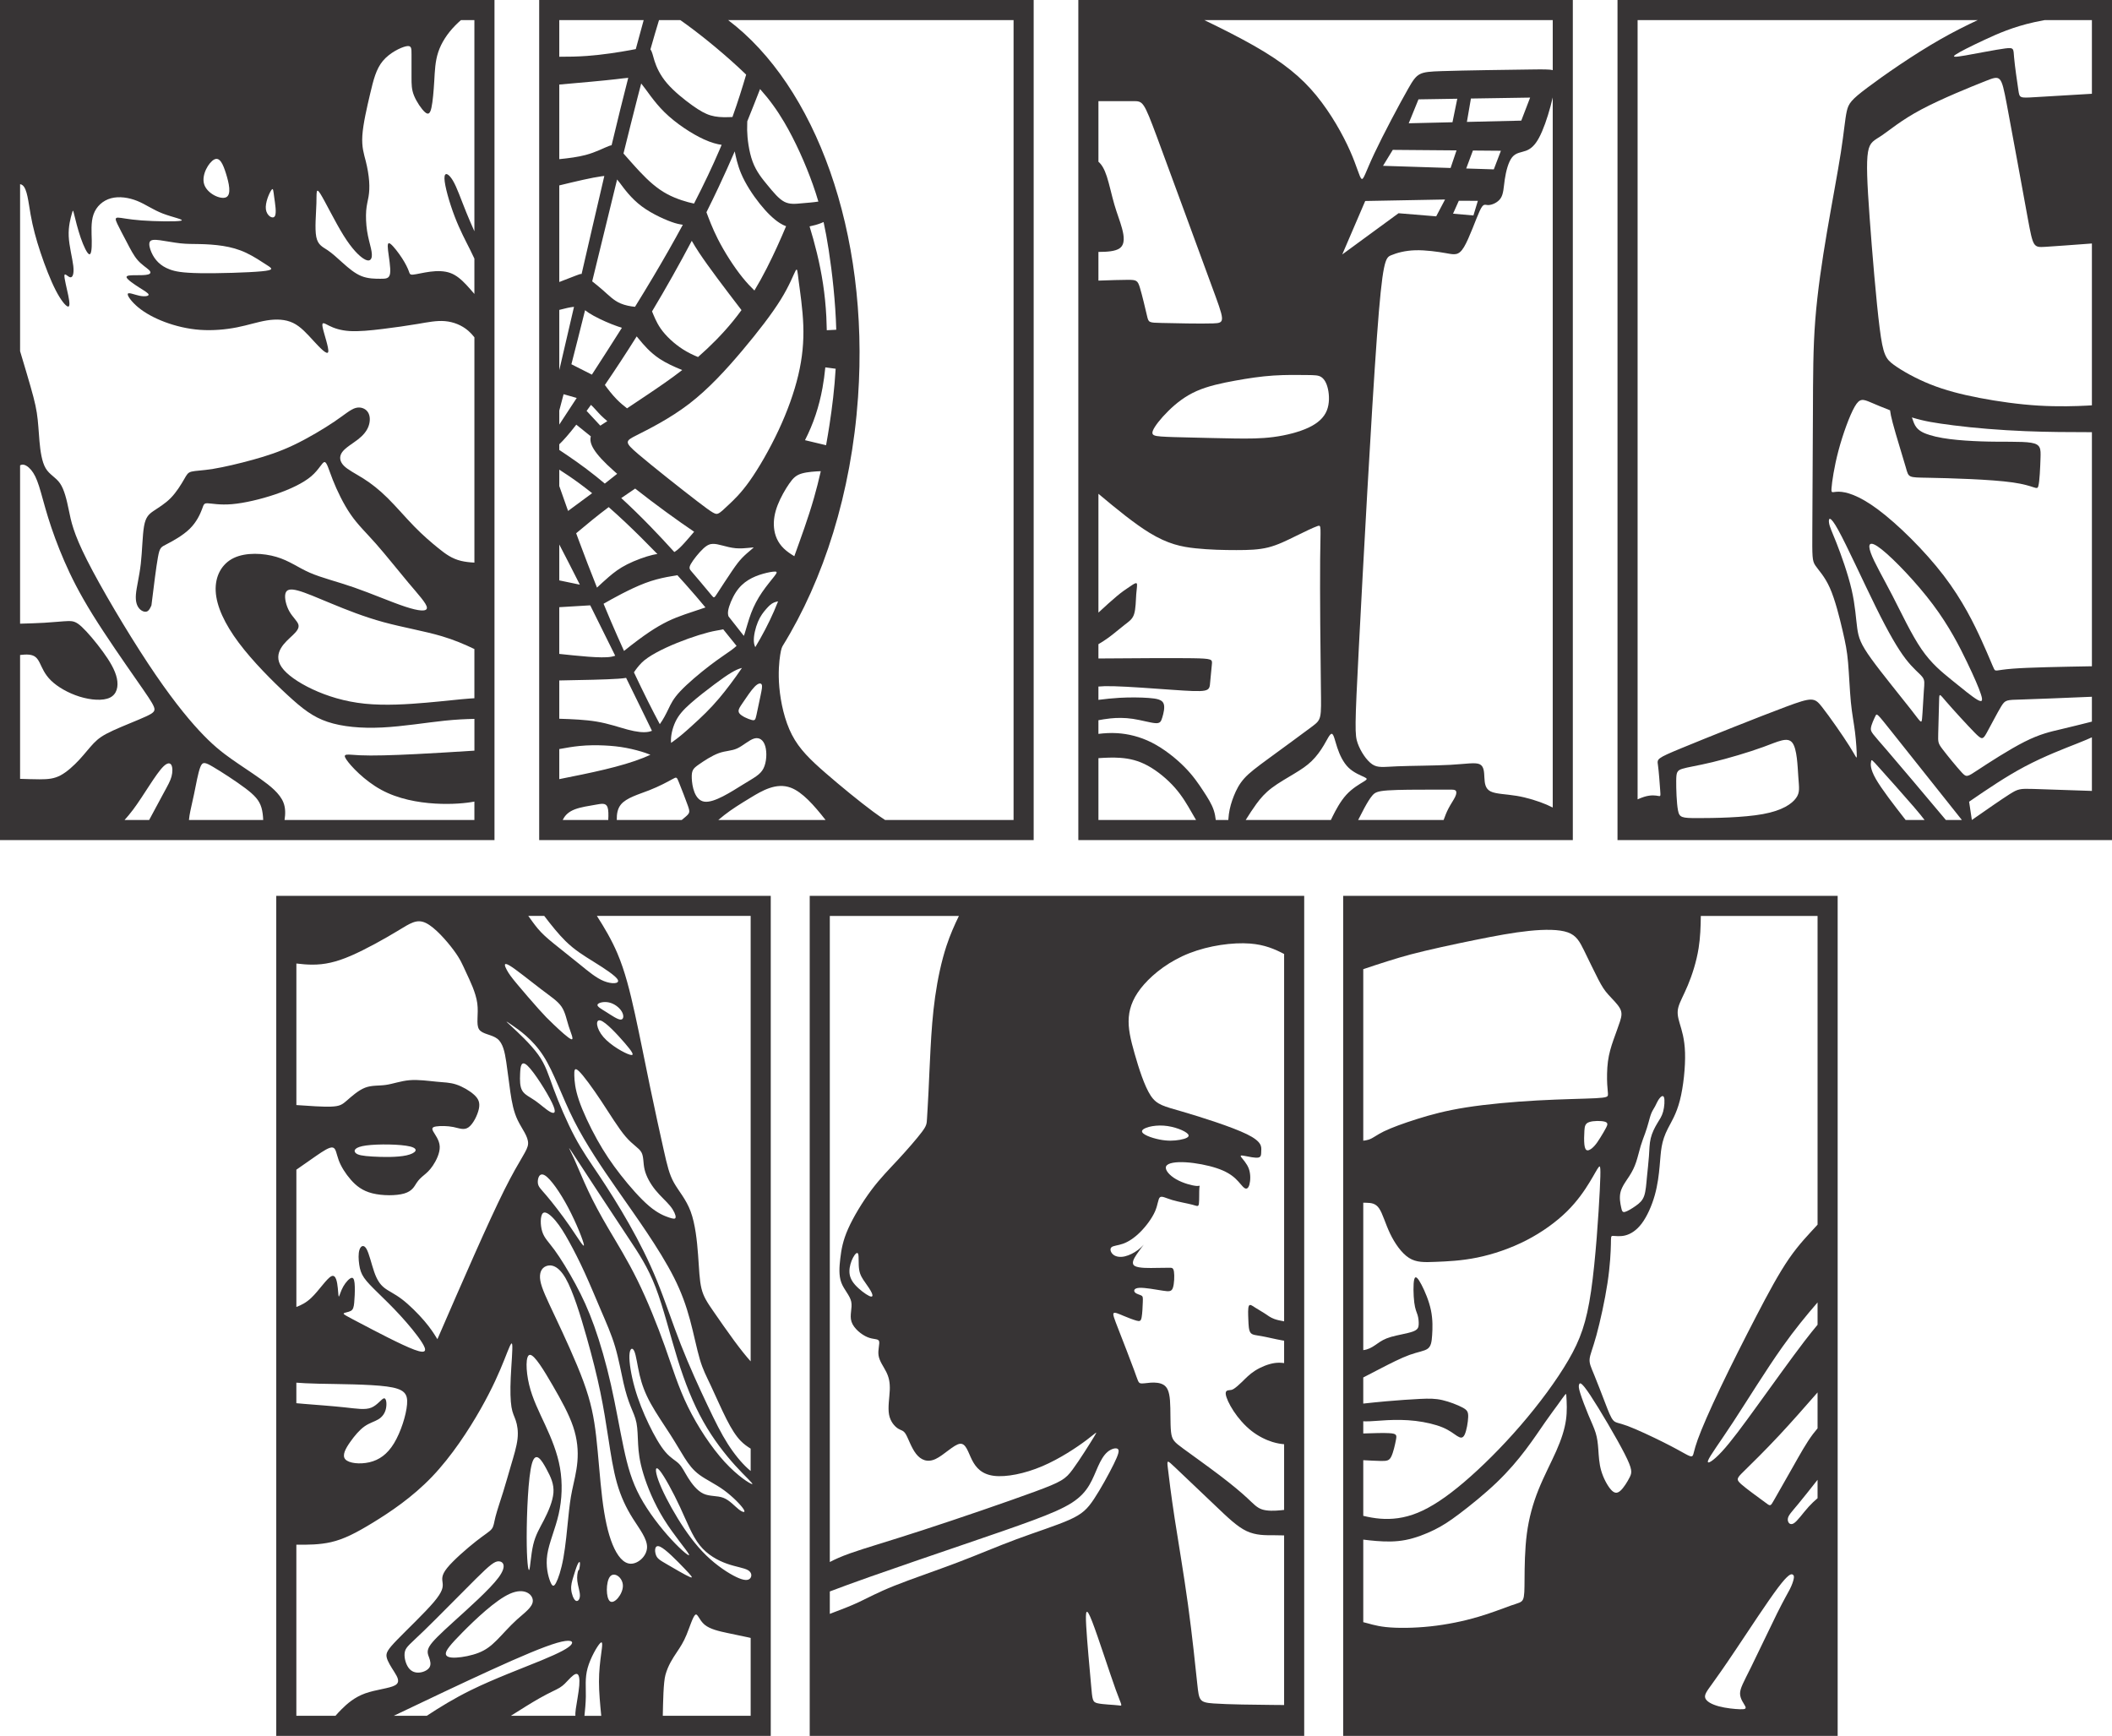
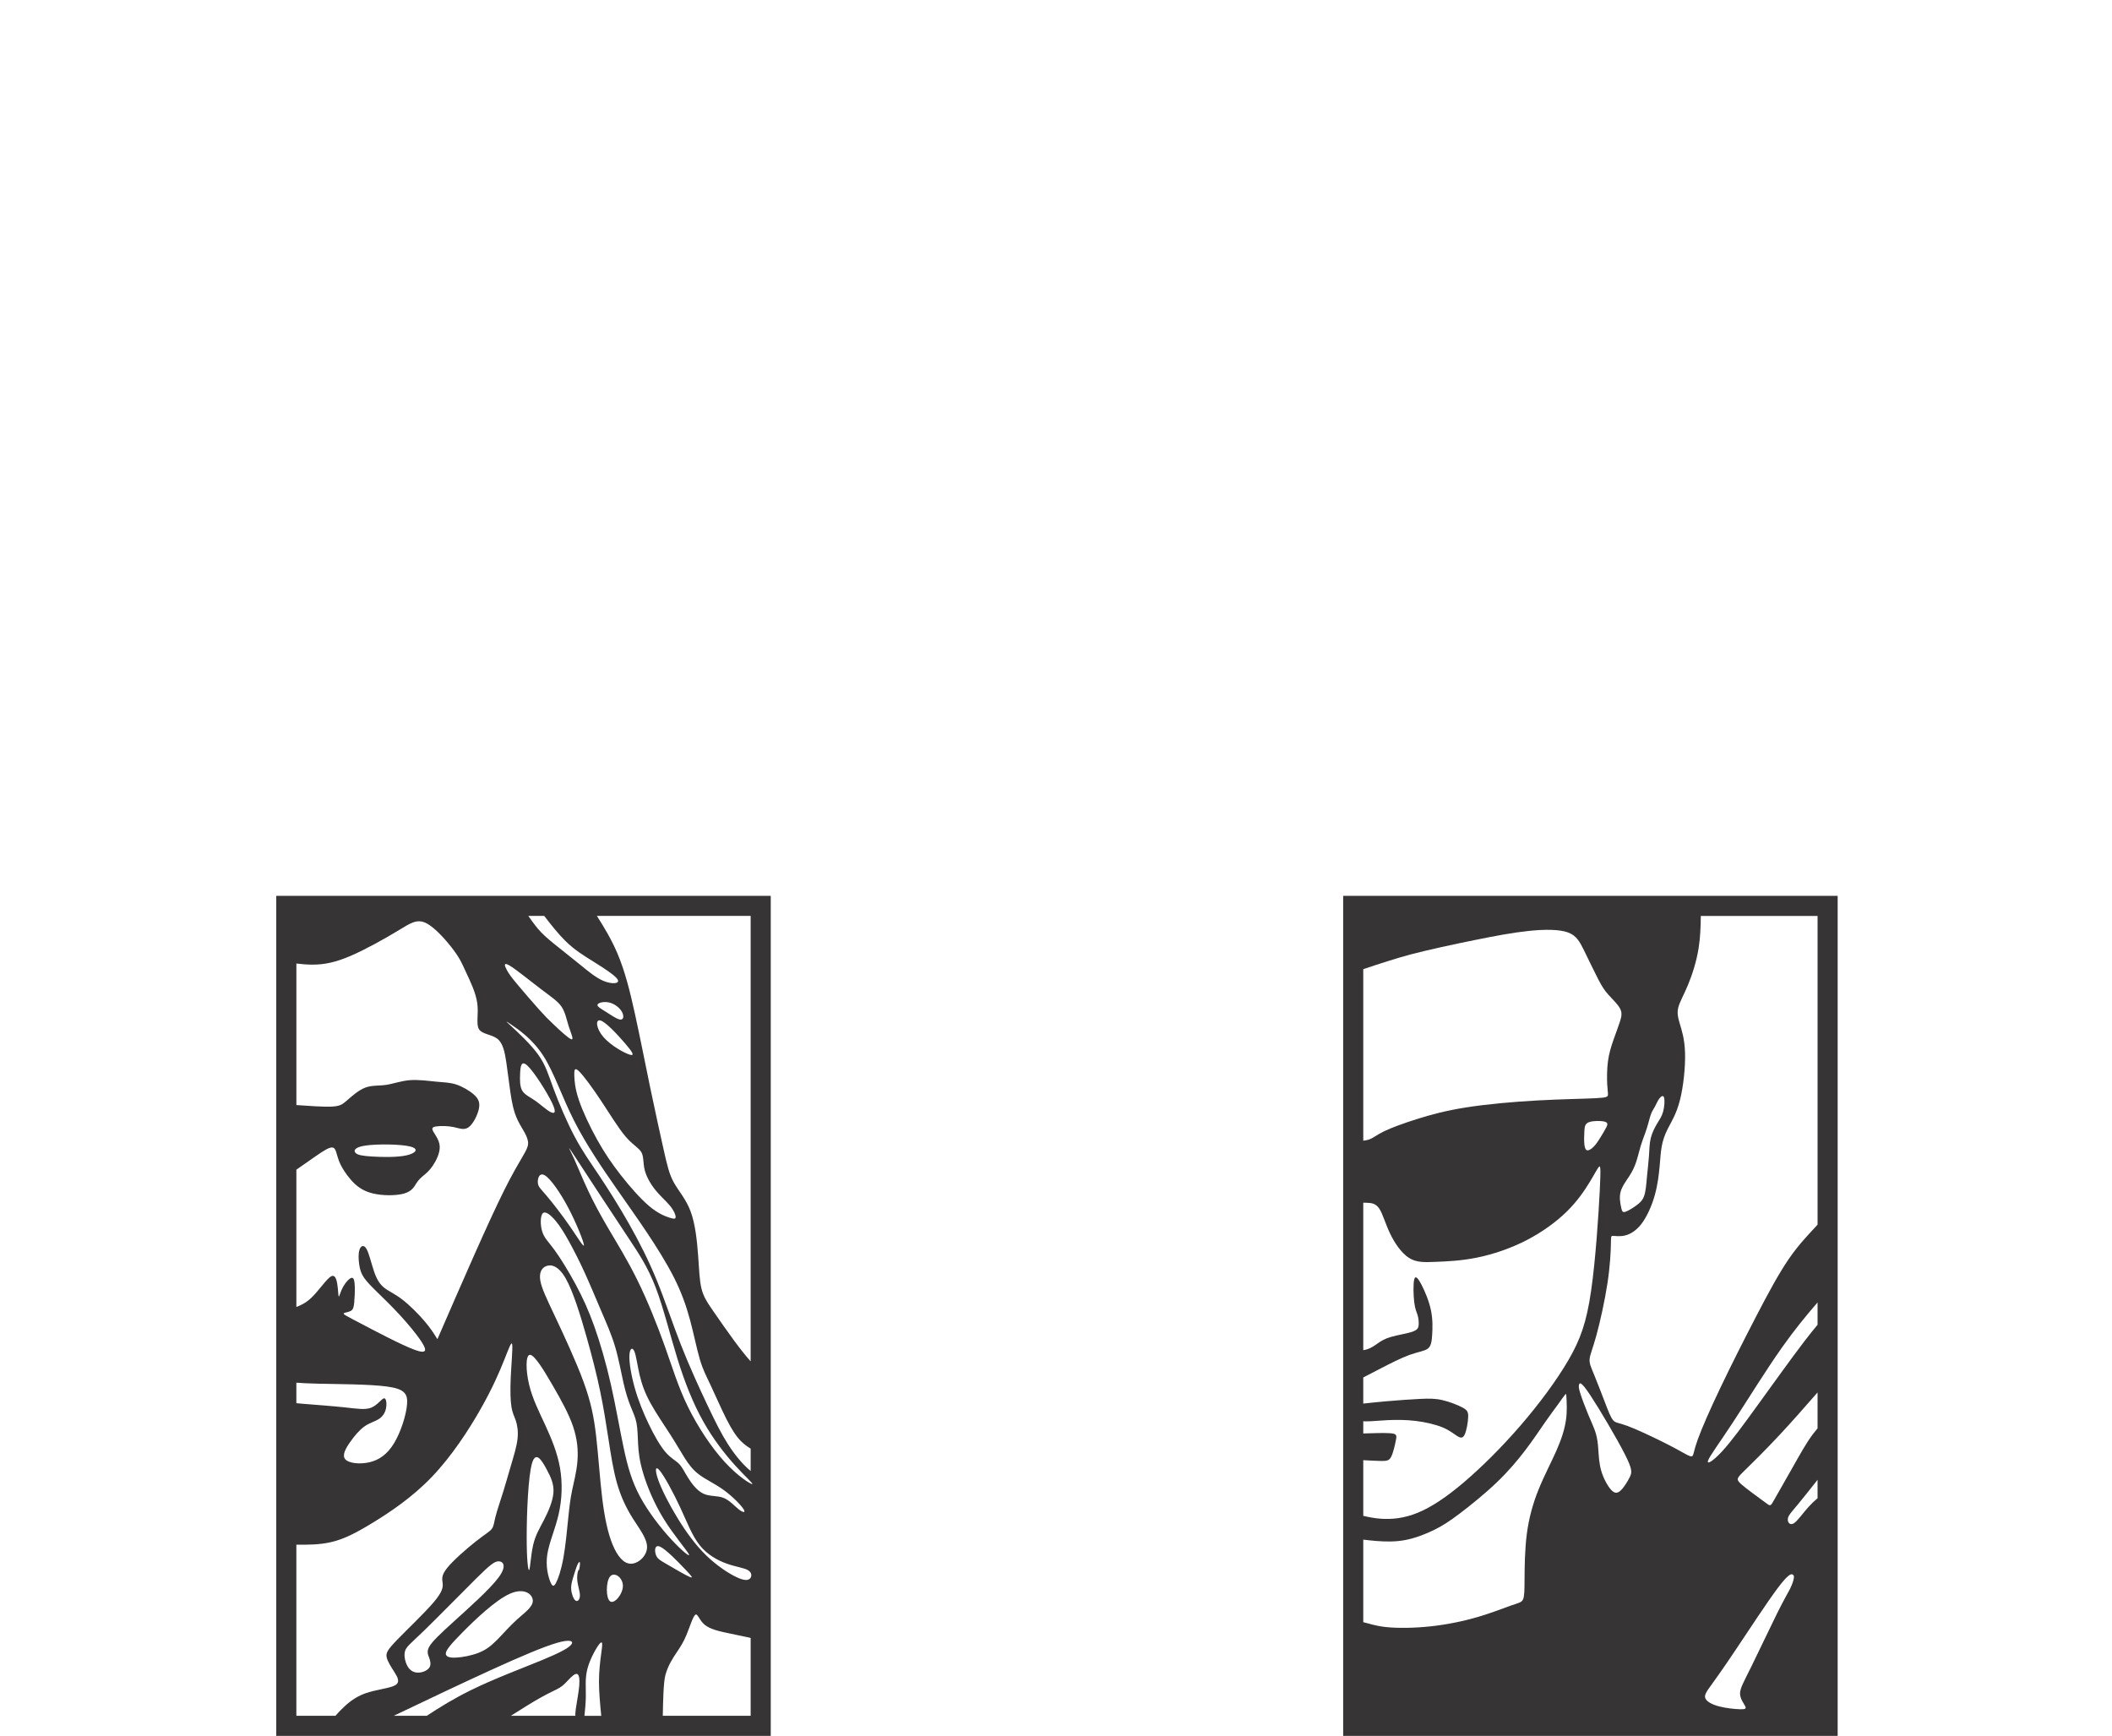
<svg xmlns="http://www.w3.org/2000/svg" xml:space="preserve" width="502.791mm" height="413.274mm" version="1.1" style="shape-rendering:geometricPrecision; text-rendering:geometricPrecision; image-rendering:optimizeQuality; fill-rule:evenodd; clip-rule:evenodd" viewBox="0 0 4861.3 3995.79">
  <defs>
    <style type="text/css">
   
    .fil0 {fill:#373435}
   
  </style>
  </defs>
  <g id="Capa_x0020_1">
    <g id="_2695423077152">
      <path class="fil0" d="M4092.54 3654.59c-24.31,32.3 -66.81,97.24 -96.04,140.92 -29.23,43.69 -45.22,66.13 -56.43,81.6 -11.22,15.47 -17.68,23.97 -14.96,31.62 2.72,7.66 14.62,14.45 30.94,18.86 16.32,4.43 37.06,6.46 48.96,6.8 11.9,0.35 14.96,-1.02 12.07,-6.97 -2.89,-5.94 -11.73,-16.48 -11.9,-28.89 -0.17,-12.4 8.33,-26.69 25.5,-61.37 17.17,-34.68 43.01,-89.75 59.66,-123.24 16.66,-33.48 24.15,-45.39 29.24,-55.42 5.1,-10.02 7.82,-18.19 9,-23.8 1.2,-5.6 0.86,-8.67 -2.37,-10.37 -3.23,-1.7 -9.35,-2.04 -33.66,30.26zm-431.93 -442.8c21.08,31.79 60.18,98.08 78.87,134.62 18.7,36.55 17,43.35 11.73,53.89 -5.27,10.54 -14.1,24.82 -21.76,31.45 -7.65,6.63 -14.11,5.6 -21.93,-3.41 -7.82,-9 -16.99,-26 -21.93,-43 -4.93,-17 -5.6,-34 -6.63,-48.45 -1.02,-14.45 -2.37,-26.35 -6.12,-38.59 -3.74,-12.23 -9.85,-24.81 -16.82,-41.47 -6.97,-16.66 -14.79,-37.4 -18.7,-49.98 -3.91,-12.57 -3.91,-17 -2.38,-20.57 1.53,-3.57 4.59,-6.28 25.67,25.5zm-522.72 -103.95l0 -339.43c2.64,0.05 5.3,0.12 7.94,0.2 10.2,0.34 20.4,1.03 28.56,12.92 8.16,11.9 14.28,35.02 25.16,57.79 10.88,22.78 26.52,45.22 43.52,56.1 17,10.88 35.36,10.2 61.2,9.17 25.83,-1.02 59.15,-2.37 95.87,-9.86 36.72,-7.48 76.83,-21.07 113.21,-39.77 36.38,-18.7 69.02,-42.49 93.5,-66.63 24.48,-24.14 40.79,-48.62 52.01,-66.97 11.23,-18.36 17.34,-30.6 21.08,-35.02 3.75,-4.42 5.1,-1.02 2.38,53.37 -2.71,54.4 -9.51,159.78 -20.05,232.19 -10.54,72.41 -24.82,111.86 -52.08,158.71 -27.25,46.86 -67.49,101.13 -110.66,151.1 -43.17,49.98 -89.3,95.65 -129.69,130.04 -40.4,34.4 -75.07,57.51 -106.69,70.43 -31.62,12.92 -60.17,15.63 -86.01,13.59 -13.69,-1.08 -26.64,-3.5 -39.22,-6.55l0 -128.08c15.38,0.82 29.36,1.49 39.22,1.71 14.96,0.34 20.4,-0.35 25.16,-9.87 4.76,-9.51 8.84,-27.88 10.88,-38.76 2.04,-10.88 2.04,-14.28 -15.3,-15.29 -12.82,-0.76 -35.16,-0.19 -59.96,0.69l0 -28.12c1.3,0.11 2.71,0.19 4.2,0.24 11.9,0.34 30.26,-1.7 50.66,-2.72 20.4,-1.02 42.83,-1.02 65.61,1.7 22.78,2.72 45.9,8.16 62.21,14.96 16.32,6.8 25.84,14.96 33.32,19.72 7.48,4.76 12.92,6.12 17.34,-3.06 4.42,-9.18 7.82,-28.89 8.16,-40.8 0.34,-11.9 -2.37,-15.97 -13.25,-21.76 -10.88,-5.77 -29.92,-13.26 -46.24,-17 -16.31,-3.74 -29.91,-3.74 -51.33,-2.72 -21.42,1.03 -50.67,3.06 -77.52,5.44 -18.6,1.64 -36.06,3.46 -53.16,5.32l0 -60.11c12.43,-6.45 25.46,-13.22 40.58,-21.02 21.07,-10.88 46.23,-23.79 65.95,-30.93 19.72,-7.14 34.01,-8.5 41.82,-14.29 7.82,-5.77 9.18,-15.97 10.2,-31.28 1.02,-15.3 1.7,-35.69 -2.73,-57.11 -4.42,-21.42 -13.93,-43.85 -21.76,-58.81 -7.82,-14.96 -13.93,-22.44 -16.65,-12.57 -2.72,9.86 -2.04,37.05 -0.01,53.37 2.04,16.32 5.44,21.76 7.56,28.68 2.13,6.93 2.98,15.33 2.64,22.13 -0.34,6.8 -1.87,12 -13.85,16.29 -11.98,4.29 -34.41,7.69 -49.72,12.11 -15.29,4.42 -23.46,9.86 -31.28,15.3 -7.82,5.44 -15.29,10.88 -24.82,13.6 -2.51,0.72 -5.17,1.26 -7.94,1.64zm467.26 102.69c1.23,18.83 2.17,37.76 -0.65,57.84 -3.06,21.76 -10.54,44.88 -22.44,71.74 -11.9,26.86 -28.21,57.45 -40.96,89.24 -12.75,31.79 -21.93,64.77 -26.69,101.14 -4.76,36.38 -5.1,76.16 -5.27,103.01 -0.17,26.86 -0.17,40.8 -3.57,48.11 -3.4,7.31 -10.19,7.99 -27.36,13.94 -17.17,5.95 -44.71,17.17 -77.35,26.68 -32.63,9.52 -70.37,17.35 -108.45,21.42 -38.08,4.08 -76.5,4.42 -102.85,1.53 -24.36,-2.68 -38.4,-8.11 -51.67,-11.19l0 -190.03c10.2,1.27 20.45,2.39 30.77,3.19 21.76,1.7 43.86,2.04 66.63,-2.38 22.78,-4.42 46.23,-13.59 65.62,-23.11 19.38,-9.52 34.68,-19.37 58.98,-37.74 24.32,-18.36 57.63,-45.22 85,-71.4 27.37,-26.17 48.78,-51.68 66.8,-75.48 18.02,-23.79 32.64,-45.89 44.71,-63.23 12.07,-17.34 21.59,-29.91 29.23,-40.45 7.65,-10.54 13.43,-19.04 16.37,-22.46 2.78,-3.21 3.04,-1.92 3.15,-0.36zm578.43 238.1c-7.03,6.01 -13.92,12.44 -20.48,19.65 -13.6,14.96 -25.83,33.31 -34.68,38.41 -8.84,5.1 -14.28,-3.06 -13.26,-10.88 1.02,-7.82 8.5,-15.3 23.24,-33.04 11.69,-14.08 27.96,-34.62 45.17,-56.49l0 42.36zm0 -160.79c-3.58,4.15 -7.12,8.52 -10.62,13.17 -15.3,20.4 -29.58,46.24 -45.9,75.14 -16.31,28.9 -34.67,60.86 -43.51,76.49 -8.84,15.64 -8.16,14.96 -21.76,4.76 -13.6,-10.2 -41.48,-29.91 -54.06,-41.14 -12.57,-11.22 -9.85,-13.93 6.81,-30.25 16.66,-16.32 47.25,-46.24 80.91,-82.28 27.85,-29.83 57.81,-63.85 88.13,-98.59l0 82.7zm0 -238.44c-8.69,10.36 -18.64,22.74 -30.68,38.46 -29.91,39.09 -72.75,98.93 -107.43,146.86 -34.68,47.94 -61.19,83.98 -81.93,106.41 -20.74,22.44 -35.7,31.28 -31.96,20.74 3.75,-10.54 26.18,-40.45 58.48,-89.75 32.3,-49.29 74.46,-117.97 112.53,-171.68 28.72,-40.54 55.15,-72.55 80.99,-102.48l0 51.44zm0 -230.49c-0.92,1.02 -1.85,2.06 -2.8,3.1 -16.99,18.7 -39.43,41.14 -62.89,75.13 -23.45,34 -47.94,79.55 -75.47,132.59 -27.54,53.03 -58.13,113.55 -82.61,164.88 -24.48,51.34 -42.84,93.49 -52.02,118.99 -9.17,25.5 -9.17,34.34 -11.9,37.4 -2.71,3.06 -8.16,0.34 -18.02,-5.1 -9.85,-5.43 -24.14,-13.6 -49.29,-26.18 -25.16,-12.57 -61.2,-29.57 -82.27,-37.39 -21.08,-7.82 -27.19,-6.45 -32.97,-12.91 -5.78,-6.46 -11.22,-20.74 -19.04,-41.14 -7.82,-20.4 -18.02,-46.91 -25.16,-64.25 -7.14,-17.34 -11.22,-25.5 -10.2,-36.04 1.02,-10.54 7.14,-23.45 15.63,-54.39 8.5,-30.94 19.39,-79.89 25.5,-120.35 6.12,-40.45 7.49,-72.41 7.82,-89.41 0.34,-17 -0.35,-19.03 4.75,-19.03 5.1,0 15.99,2.04 28.22,-1.03 12.24,-3.05 25.83,-11.22 38.07,-27.54 12.24,-16.31 23.13,-40.79 29.93,-64.93 6.8,-24.14 9.51,-47.94 11.21,-66.64 1.7,-18.7 2.39,-32.3 4.76,-45.56 2.38,-13.26 6.46,-26.17 14.28,-41.48 7.82,-15.29 19.38,-32.97 27.54,-64.59 8.16,-31.62 12.92,-77.17 11.9,-109.81 -1.02,-32.63 -7.82,-52.35 -12.23,-67.31 -4.42,-14.96 -6.46,-25.15 -3.06,-37.73 3.4,-12.57 12.24,-27.54 21.76,-50.32 9.52,-22.77 19.72,-53.38 24.82,-85.67 3.77,-23.92 4.76,-48.78 5.01,-73.88l268.74 0 0 710.6zm-1045.69 -193.21l0 -394.82c33.67,-11.42 78.47,-25.85 108.32,-33.73 42.49,-11.21 99.61,-23.45 148.22,-33.31 48.61,-9.86 88.73,-17.34 125.11,-21.08 36.38,-3.74 69.01,-3.74 89.07,3.4 20.06,7.14 27.54,21.42 37.74,42.16 10.2,20.74 23.11,47.93 32.29,65.61 9.18,17.68 14.62,25.84 23.45,35.69 8.84,9.86 21.09,21.42 26.52,31.28 5.44,9.86 4.08,18.03 0.34,29.92 -3.74,11.9 -9.85,27.54 -15.3,43.17 -5.43,15.64 -10.2,31.28 -12.58,49.3 -2.37,18.02 -2.37,38.41 -1.7,52.01 0.68,13.6 2.04,20.4 1.7,24.82 -0.34,4.42 -2.37,6.46 -28.89,7.82 -26.52,1.36 -77.51,2.05 -133.26,5.1 -55.75,3.06 -116.27,8.5 -163.87,15.98 -47.59,7.48 -82.27,16.99 -113.54,26.85 -31.28,9.86 -59.15,20.06 -76.49,28.56 -17.34,8.5 -24.14,15.3 -34.34,18.7 -3.95,1.32 -8.4,2.12 -12.79,2.57zm520.23 -42.9c9.52,-3.23 27.55,-3.23 35.7,-0.86 8.16,2.38 6.46,7.15 3.06,13.78 -3.4,6.63 -8.5,15.13 -13.26,22.77 -4.76,7.66 -9.18,14.45 -14.29,19.89 -5.1,5.44 -10.87,9.52 -14.96,9.52 -4.08,0 -6.45,-4.08 -7.48,-12.92 -1.02,-8.84 -0.68,-22.44 0,-32.46 0.68,-10.03 1.7,-16.49 11.22,-19.72zm172.03 -56.78c2.04,5.95 1.02,21.59 -2.04,32.81 -3.06,11.22 -8.16,18.02 -13.77,27.37 -5.61,9.35 -11.73,21.25 -14.79,34 -3.06,12.75 -3.06,26.34 -4.09,41.3 -1.02,14.96 -3.05,31.28 -4.59,47.61 -1.53,16.32 -2.55,32.63 -6.46,43.68 -3.91,11.06 -10.71,16.83 -19.38,22.95 -8.67,6.12 -19.2,12.58 -24.99,13.94 -5.77,1.37 -6.8,-2.38 -8.67,-11.06 -1.87,-8.67 -4.58,-22.26 -1.18,-35.19 3.4,-12.91 12.91,-25.15 20.05,-36.2 7.14,-11.05 11.9,-20.91 15.81,-32.64 3.91,-11.73 6.97,-25.33 10.37,-36.72 3.4,-11.39 7.14,-20.56 10.2,-29.06 3.06,-8.5 5.43,-16.31 7.65,-24.31 2.21,-7.99 4.25,-16.14 6.8,-22.26 2.55,-6.12 5.61,-10.2 8.5,-15.64 2.89,-5.43 5.6,-12.23 9.51,-17.51 3.91,-5.27 9.01,-9 11.05,-3.06zm-738.51 -463.96l1138.2 0 0 1933.72 -1138.2 0 0 -1933.72z" />
-       <path class="fil0" d="M2955.71 3324.42l0 151.13c-2.48,0.3 -5.04,0.59 -7.73,0.86 -13.94,1.36 -30.93,2.04 -43.17,-2.04 -12.23,-4.08 -19.72,-12.92 -34,-26.18 -14.28,-13.25 -35.36,-30.93 -63.57,-52.35 -28.22,-21.42 -63.57,-46.58 -83.97,-61.54 -20.4,-14.96 -25.83,-19.72 -27.88,-38.42 -2.04,-18.7 -0.68,-51.34 -2.38,-72.42 -1.7,-21.08 -6.46,-30.6 -14.62,-35.7 -8.16,-5.1 -19.72,-5.77 -29.92,-5.1 -10.19,0.69 -19.03,2.72 -23.79,1.36 -4.76,-1.36 -5.44,-6.12 -14.29,-30.26 -8.84,-24.14 -25.83,-67.65 -36.03,-93.83 -10.2,-26.18 -13.6,-35.02 -10.88,-37.4 2.72,-2.38 11.56,1.7 22.09,6.12 10.55,4.42 22.78,9.18 30.26,11.22 7.49,2.04 10.2,1.36 11.9,-7.49 1.7,-8.84 2.38,-25.83 2.72,-35.69 0.34,-9.86 0.34,-12.58 -3.4,-14.62 -3.74,-2.04 -11.22,-3.4 -14.62,-7.14 -3.4,-3.74 -2.71,-9.85 10.2,-10.54 12.92,-0.68 38.08,4.09 53.37,6.46 15.3,2.38 20.74,2.38 23.8,-6.8 3.06,-9.17 3.75,-27.54 2.38,-36.72 -1.36,-9.17 -4.76,-9.17 -10.2,-9.17 -5.43,0 -12.92,0 -29.24,0.34 -16.31,0.34 -41.48,1.02 -50.66,-4.42 -9.17,-5.44 -2.37,-17 4.76,-27.54 7.14,-10.54 14.62,-20.05 15.64,-21.42 1.02,-1.36 -4.42,5.44 -12.92,11.9 -8.5,6.46 -20.06,12.57 -30.6,14.96 -10.54,2.38 -20.05,1.02 -26.17,-3.74 -6.12,-4.76 -8.84,-12.92 -4.76,-17 4.08,-4.08 14.96,-4.08 27.19,-8.5 12.24,-4.42 25.84,-13.25 39.44,-26.85 13.6,-13.6 27.19,-31.96 33.99,-47.61 6.8,-15.63 6.8,-28.55 11.22,-32.29 4.42,-3.74 13.26,1.7 27.88,6.11 14.62,4.42 35.02,7.82 46.58,10.88 11.56,3.06 14.28,5.78 15.3,-2.73 1.02,-8.5 0.34,-28.21 1.02,-36.03 0.69,-7.82 2.72,-3.73 -6.8,-4.42 -9.51,-0.68 -30.59,-6.11 -46.57,-15.3 -15.97,-9.18 -26.85,-22.09 -23.11,-29.92 3.74,-7.82 22.09,-10.54 45.21,-9.18 23.12,1.37 51,6.8 71.4,13.6 20.4,6.8 33.32,14.96 42.84,23.8 9.52,8.84 15.64,18.36 20.73,21.76 5.1,3.4 9.18,0.69 11.56,-8.16 2.38,-8.84 3.07,-23.8 -1.36,-36.04 -4.42,-12.23 -13.93,-21.75 -17.33,-26.51 -3.4,-4.76 -0.69,-4.76 8.15,-3.06 8.84,1.7 23.81,5.1 30.95,3.74 7.14,-1.36 6.45,-7.47 6.79,-16.31 0.35,-8.84 1.7,-20.4 -32.97,-37.4 -34.67,-17 -105.39,-39.43 -148.57,-52.02 -43.17,-12.58 -58.81,-15.3 -73.09,-37.06 -14.28,-21.76 -27.19,-62.55 -36.71,-95.87 -9.52,-33.32 -15.63,-59.15 -13.6,-84.32 2.04,-25.16 12.24,-49.63 35.36,-75.81 23.12,-26.17 59.16,-54.05 104.37,-71.73 45.22,-17.68 99.62,-25.16 139.39,-22.09 33.66,2.58 56.87,12.73 78.44,24.02l0 845.58c-8.38,-1.46 -16.26,-3.13 -22.51,-5.4 -9.35,-3.39 -15.13,-8.16 -22.1,-12.75 -6.97,-4.59 -15.13,-9.01 -21.93,-13.43 -6.8,-4.42 -12.23,-8.84 -14.62,-3.92 -2.38,4.93 -1.7,19.21 -1.19,31.96 0.51,12.75 0.85,23.98 4.93,29.58 4.08,5.61 11.9,5.61 25.33,7.99 13.43,2.38 32.47,7.15 47.09,9.69 1.73,0.3 3.39,0.58 5,0.82l0 51.55c-6.7,-0.93 -13.71,-1.22 -21.32,-0.18 -14.96,2.04 -32.3,9.18 -45.39,17.51 -13.09,8.33 -21.93,17.85 -29.75,25.5 -7.82,7.65 -14.61,13.43 -19.2,16.32 -4.59,2.89 -6.96,2.89 -10.71,3.23 -3.74,0.34 -8.84,1.02 -7.99,9.01 0.85,7.99 7.65,23.29 18.19,39.26 10.54,15.98 24.82,32.64 40.79,45.22 15.98,12.58 33.67,21.09 48.45,25.67 10.74,3.33 19.95,4.61 26.93,5.25zm-1045.68 271.11l0 -1487.21 297.13 0c-10.25,21.14 -20.11,43.22 -28.53,68.72 -11.56,35.01 -20.4,76.49 -26.17,117.28 -5.78,40.8 -8.5,80.92 -10.54,118.65 -2.04,37.74 -3.41,73.1 -4.76,100.98 -1.36,27.88 -2.72,48.27 -3.4,60.5 -0.68,12.24 -0.68,16.33 -11.9,31.28 -11.22,14.96 -33.66,40.8 -54.74,63.57 -21.09,22.78 -40.8,42.49 -61.2,69.69 -20.4,27.2 -41.47,61.87 -53.7,89.41 -12.24,27.54 -15.64,47.94 -18.02,68 -2.38,20.06 -3.75,39.77 2.37,56.09 6.12,16.32 19.72,29.23 22.78,43.85 3.06,14.62 -4.42,30.94 0.69,46.23 5.1,15.3 22.77,29.58 36.7,35.36 13.94,5.78 24.14,3.07 26.52,8.84 2.37,5.78 -3.06,20.06 -1.02,33.32 2.04,13.26 11.55,25.5 17.67,37.73 6.12,12.24 8.84,24.48 8.16,41.82 -0.68,17.34 -4.76,39.78 -1.7,56.43 3.06,16.66 13.26,27.55 20.74,32.3 7.48,4.76 12.24,3.4 18.02,13.25 5.77,9.86 12.57,30.95 23.45,44.88 10.88,13.94 25.84,20.73 44.88,11.89 19.03,-8.84 42.16,-33.31 56.09,-35.02 13.94,-1.7 18.7,19.38 27.88,37.4 9.18,18.02 22.77,32.98 50.65,36.38 27.88,3.4 70.04,-4.76 110.84,-22.1 40.79,-17.33 80.23,-43.85 102.33,-60.51 22.1,-16.65 26.86,-23.45 17.34,-7.82 -9.52,15.64 -33.32,53.71 -49.64,75.81 -16.31,22.1 -25.16,28.22 -87.02,51 -61.88,22.78 -176.79,62.21 -259.4,89.07 -82.61,26.86 -132.93,41.14 -166.24,53.04 -20.57,7.35 -34.66,13.79 -46.27,19.88zm0 119.33l0 -51.58c24.36,-9.23 52.5,-19.66 93.86,-34.25 57.78,-20.39 141.42,-48.96 210.1,-72.41 68.68,-23.45 122.39,-41.82 163.52,-57.11 41.14,-15.3 69.69,-27.54 89.75,-40.46 20.06,-12.91 31.62,-26.51 40.12,-40.79 8.5,-14.28 13.94,-29.24 20.06,-42.84 6.12,-13.59 12.92,-25.83 21.76,-33.31 8.84,-7.48 19.72,-10.19 23.8,-6.79 4.08,3.4 1.36,12.91 -9.52,35.01 -10.88,22.1 -29.91,56.77 -45.22,79.89 -15.29,23.12 -26.86,34.68 -56.44,47.94 -29.57,13.26 -77.16,28.22 -122.04,44.88 -44.88,16.66 -87.03,35.02 -136.33,53.72 -49.29,18.7 -105.73,37.74 -144.83,53.37 -39.09,15.64 -60.85,27.88 -81.93,37.74 -21.07,9.86 -41.47,17.34 -57.44,23.45 -3.25,1.24 -6.31,2.43 -9.22,3.57zm1045.68 -180.58l0 390.41c-7.25,-0.05 -16,-0.12 -26.81,-0.22 -38.42,-0.33 -103.01,-1.02 -135.65,-3.41 -32.63,-2.37 -33.32,-6.45 -37.4,-44.87 -4.08,-38.42 -11.56,-111.17 -21.42,-182.91 -9.86,-71.73 -22.1,-142.45 -30.6,-197.86 -8.49,-55.41 -13.26,-95.53 -15.64,-115.59 -2.37,-20.05 -2.37,-20.05 17.34,-1.36 19.72,18.7 59.16,56.09 89.75,85.33 30.6,29.24 52.36,50.32 74.12,60.52 21.76,10.2 43.52,9.52 61.54,9.52 9.04,0 17.15,0.17 24.76,0.42zm-441.59 198.76c13.94,36.04 39.78,116.95 54.06,156.39 14.28,39.44 16.99,37.4 6.11,36.04 -10.88,-1.36 -35.36,-2.04 -47.6,-4.76 -12.23,-2.71 -12.23,-7.48 -15.29,-42.16 -3.06,-34.68 -9.17,-99.27 -11.22,-135.99 -2.04,-36.71 0,-45.56 13.94,-9.52zm-538.74 -846.38c1.87,5.95 0.17,23.29 2.21,36.03 2.04,12.75 7.82,20.92 13.94,29.58 6.12,8.67 12.57,17.85 15.3,24.31 2.72,6.46 1.7,10.21 -6.29,6.47 -7.99,-3.74 -22.95,-14.96 -32.29,-25.5 -9.35,-10.54 -13.09,-20.4 -13.09,-31.28 0,-10.88 3.74,-22.78 8.33,-31.45 4.59,-8.67 10.02,-14.1 11.89,-8.16zm758.66 -276.57c-6.46,-7.14 -30.94,-17.34 -55.41,-19.04 -24.48,-1.7 -48.96,5.1 -49.98,12.58 -1.02,7.48 21.42,15.64 40.12,19.38 18.7,3.74 33.66,3.06 46.91,0.68 13.26,-2.37 24.82,-6.46 18.36,-13.6zm-870.27 -548.02l1138.19 0 0 1933.73 -1138.19 0 0 -1933.73z" />
      <g>
-         <path class="fil0" d="M1727.85 3133.64c-10.52,-11.68 -23.34,-27.75 -37.75,-47.27 -16.32,-22.1 -34.68,-48.61 -48.28,-68.33 -13.6,-19.72 -22.44,-32.63 -27.2,-52.02 -4.76,-19.37 -5.44,-45.22 -7.82,-77.51 -2.38,-32.3 -6.47,-71.05 -17.01,-99.61 -10.54,-28.56 -27.53,-46.92 -38.41,-66.3 -10.88,-19.37 -15.64,-39.77 -23.8,-76.15 -8.16,-36.37 -19.72,-88.73 -31.28,-144.48 -11.56,-55.75 -23.12,-114.91 -34.68,-167.6 -11.56,-52.69 -23.12,-98.94 -40.46,-139.73 -13.23,-31.14 -29.84,-59.11 -47.24,-86.34l353.91 0 0 1025.33zm-1091.94 -923.24l-4.44 -0.81c1.48,0.27 2.96,0.55 4.44,0.81zm46.26 482.03l0 315.93c11.22,-4.05 22.56,-9.86 34.18,-20.81 17.67,-16.65 36.04,-45.22 46.58,-49.97 10.54,-4.76 13.25,14.28 14.62,27.54 1.36,13.26 1.36,20.74 2.72,19.03 1.36,-1.7 4.07,-12.57 9.85,-22.77 5.78,-10.2 14.62,-19.71 19.72,-20.06 5.1,-0.34 6.46,8.5 6.8,20.4 0.34,11.9 -0.34,26.86 -1.36,37.06 -1.03,10.2 -2.38,15.64 -7.82,18.7 -5.44,3.06 -14.96,3.74 -16.31,5.78 -1.36,2.04 5.44,5.44 39.1,23.12 33.65,17.68 94.17,49.64 123.75,60.52 29.57,10.88 28.21,0.68 17.33,-16.66 -10.88,-17.34 -31.27,-41.82 -50.3,-62.55 -19.04,-20.74 -36.73,-37.74 -51,-51.68 -14.28,-13.94 -25.16,-24.82 -31.96,-34.68 -6.8,-9.86 -9.51,-18.7 -11.21,-30.26 -1.7,-11.56 -2.39,-25.83 0.67,-34.68 3.06,-8.84 9.86,-12.23 15.98,-1.7 6.12,10.54 11.56,35.02 17.68,52.69 6.12,17.68 12.91,28.56 23.11,36.72 10.2,8.16 23.8,13.6 40.8,26.51 17,12.92 37.4,33.32 51.58,49.9 14.18,16.58 22.15,29.35 26.13,35.72 3.99,6.38 3.99,6.38 3.99,6.38 58.48,-134.63 116.94,-269.25 154.34,-344.05 37.4,-74.79 53.71,-89.75 54.4,-106.07 0.68,-16.31 -14.29,-33.99 -23.8,-53.71 -9.52,-19.71 -13.6,-41.48 -17,-64.6 -3.4,-23.11 -6.11,-47.59 -9.51,-70.03 -3.4,-22.43 -7.49,-42.83 -20.4,-53.03 -12.92,-10.2 -34.69,-10.2 -42.16,-21.76 -7.48,-11.56 -0.68,-34.67 -4.08,-59.83 -3.4,-25.16 -16.99,-52.35 -25.83,-71.39 -8.84,-19.03 -12.93,-29.92 -28.56,-51 -15.64,-21.08 -42.83,-52.35 -63.91,-62.55 -21.08,-10.2 -36.04,0.69 -65.27,18.36 -29.24,17.68 -72.75,42.16 -107.43,57.11 -34.68,14.96 -60.52,20.4 -88.39,20.4 -12.01,0 -24.41,-1.02 -37.01,-2.6l0 325.81c31.28,2.27 60.94,4.19 79.05,3.62 21.07,-0.68 26.52,-4.76 37.06,-13.95 10.54,-9.17 26.17,-23.45 41.82,-29.57 15.63,-6.11 31.28,-4.08 47.94,-6.46 16.65,-2.37 34.33,-9.17 54.73,-10.88 20.4,-1.7 43.51,1.7 61.54,3.4 18.02,1.7 30.93,1.7 45.55,6.46 14.62,4.76 30.94,14.28 41.14,23.46 10.2,9.18 14.28,18.02 11.22,32.63 -3.06,14.62 -13.26,35.02 -23.8,42.49 -10.54,7.49 -21.42,2.04 -35.02,-0.68 -13.6,-2.71 -29.91,-2.71 -39.1,-1.36 -9.18,1.36 -11.22,4.08 -7.14,11.56 4.08,7.49 14.28,19.72 14.96,34.68 0.68,14.96 -8.16,32.64 -15.97,44.2 -7.82,11.56 -14.62,17 -20.74,22.09 -6.12,5.1 -11.56,9.87 -16.66,17.69 -5.1,7.82 -9.86,18.7 -28.22,24.13 -18.36,5.44 -50.32,5.44 -73.43,-0.34 -23.12,-5.77 -37.4,-17.34 -49.63,-31.28 -12.24,-13.94 -22.44,-30.25 -27.88,-44.88 -5.44,-14.62 -6.13,-27.53 -13.61,-29.23 -7.48,-1.7 -21.76,7.82 -38.07,19.03 -14.15,9.74 -29.85,20.75 -45.74,31.92zm533.83 -584.12c12.23,0 24.47,0 36.71,0 16.56,21.7 32.98,42.15 48.83,57.76 21.42,21.07 41.81,33.32 65.48,48.09 23.67,14.78 50.61,32.1 55.03,41.28 4.42,9.18 -13.68,10.22 -31.9,2.92 -18.23,-7.29 -36.6,-22.93 -56.65,-39.26 -20.06,-16.31 -41.82,-33.31 -58.14,-46.57 -16.32,-13.26 -27.2,-22.77 -37.74,-35.36 -7.55,-9 -14.93,-19.59 -21.62,-28.86zm-43.65 113.85c14.62,8.5 47.94,35.69 72.08,54.05 24.13,18.36 39.09,27.89 47.94,40.81 8.84,12.92 11.55,29.23 16.65,45.21 5.1,15.98 12.58,31.62 6.12,29.92 -6.46,-1.7 -26.86,-20.74 -40.46,-33.66 -13.6,-12.91 -20.4,-19.71 -34.68,-35.69 -14.28,-15.97 -36.03,-41.14 -49.63,-57.46 -13.6,-16.31 -19.03,-23.79 -23.79,-32.63 -4.76,-8.84 -8.84,-19.03 5.77,-10.54zm160.46 243.76c10.54,10.2 30.94,38.08 51,68.33 20.06,30.26 39.77,62.9 56.43,82.27 16.66,19.38 30.25,25.5 36.03,35.69 5.78,10.2 3.74,24.48 7.49,40.11 3.74,15.64 13.25,32.64 24.82,46.92 11.56,14.28 25.16,25.84 34,36.72 8.84,10.88 12.91,21.08 12.57,25.83 -0.34,4.76 -5.1,4.08 -15.3,0.68 -10.2,-3.4 -25.84,-9.51 -45.89,-26.51 -20.06,-17 -44.54,-44.88 -65.28,-71.4 -20.74,-26.51 -37.73,-51.68 -54.39,-81.6 -16.66,-29.91 -32.97,-64.58 -41.81,-90.76 -8.84,-26.17 -10.21,-43.86 -10.55,-56.44 -0.34,-12.57 0.34,-20.05 10.88,-9.85zm49.3 -116.95c12.23,3.4 38.75,31.96 55.75,51.68 17,19.72 24.48,30.6 12.24,27.2 -12.24,-3.4 -44.2,-21.08 -61.2,-40.8 -17,-19.71 -19.03,-41.48 -6.79,-38.08zm-6.8 -36.37c1.36,-4.42 14.27,-7.82 26.51,-5.1 12.24,2.72 23.8,11.56 29.24,20.74 5.44,9.18 4.75,18.7 -2.39,18.7 -7.14,0 -20.73,-9.51 -32.63,-17 -11.9,-7.48 -22.1,-12.91 -20.74,-17.34zm-160.81 140.74c15.3,14.62 44.54,60.86 56.09,85 11.56,24.14 5.44,26.17 -4.08,21.07 -9.52,-5.1 -22.43,-17.33 -34.67,-25.83 -12.24,-8.5 -23.81,-13.26 -29.58,-22.78 -5.78,-9.51 -5.78,-23.79 -5.1,-39.43 0.68,-15.64 2.04,-32.63 17.34,-18.02zm513.35 881.19l0 51.47c-2.13,-1.73 -4.29,-3.6 -6.46,-5.58 -14.96,-13.59 -31.28,-33.31 -46.23,-56.77 -14.96,-23.46 -28.56,-50.65 -46.92,-89.41 -18.36,-38.76 -41.48,-89.07 -61.2,-139.39 -19.72,-50.31 -36.03,-100.63 -55.07,-147.2 -19.04,-46.57 -40.8,-89.41 -63.91,-130.21 -23.12,-40.79 -47.61,-79.55 -68.68,-111.16 -21.08,-31.62 -38.75,-56.09 -56.77,-90.09 -18.02,-34 -36.38,-77.51 -48.45,-110.09 -12.07,-32.58 -17.85,-54.23 -35.52,-78.71 -17.68,-24.48 -47.26,-51.78 -62.05,-65.44 -14.79,-13.65 -14.79,-13.65 1.2,-2.77 15.97,10.88 47.93,32.64 72.75,71.06 24.82,38.42 42.5,93.48 70.72,149.24 28.22,55.75 66.97,112.19 96.55,154.69 29.57,42.49 49.97,71.05 71.74,103.68 21.76,32.64 44.87,69.35 61.87,103.01 17,33.66 27.88,64.25 36.72,96.88 8.84,32.64 15.64,67.32 22.77,91.46 7.14,24.14 14.62,37.73 25.16,60.16 10.54,22.44 24.14,53.72 36.04,77.18 11.9,23.46 22.09,39.1 32.63,49.97 7.53,7.78 15.24,13.13 23.12,18.03zm3.39 81.59c-4.42,-0.34 -32.97,-18.02 -63.23,-51 -30.26,-32.97 -62.22,-81.25 -84.66,-127.14 -22.44,-45.89 -35.36,-89.41 -53.03,-139.05 -17.68,-49.63 -40.12,-105.39 -63.23,-152.31 -23.12,-46.91 -46.92,-84.99 -66.29,-117.97 -19.38,-32.97 -34.35,-60.85 -47.26,-88.39 -12.92,-27.54 -23.8,-54.73 -32.63,-74.11 -8.84,-19.37 -15.64,-30.94 -6.46,-17.34 9.17,13.6 34.34,52.35 59.49,90.77 25.16,38.42 50.32,76.49 73.32,111.11 23,34.62 43.85,65.79 61.88,112.7 18.02,46.92 33.2,109.58 50.31,164.71 17.11,55.13 36.15,102.73 59.27,143.86 23.11,41.14 50.3,75.81 73.76,101.65 23.46,25.84 43.17,42.84 38.76,42.5zm-476.97 -710.53c12.91,7.83 34.68,38.42 53.72,74.45 19.03,36.04 35.35,77.52 36.03,85.67 0.68,8.16 -14.29,-17 -32.64,-43.52 -18.36,-26.51 -40.12,-54.39 -53.72,-70.37 -13.6,-15.97 -19.03,-20.05 -19.71,-29.57 -0.69,-9.51 3.4,-24.48 16.32,-16.66zm-4.76 87.03c-6.12,5.78 -6.12,27.54 -1.36,42.5 4.76,14.96 14.28,23.12 28.22,42.16 13.94,19.03 32.29,48.96 48.28,78.53 15.97,29.57 29.57,58.82 43.17,96.89 13.6,38.08 27.2,84.99 38.42,134.62 11.22,49.64 20.06,101.99 29.24,145.16 9.17,43.18 18.7,77.18 37.74,112.53 19.03,35.36 47.59,72.07 72.07,98.59 24.48,26.52 44.88,42.83 40.12,33.65 -4.76,-9.17 -34.68,-43.85 -57.45,-80.57 -22.78,-36.71 -38.42,-75.47 -47.26,-104.71 -8.84,-29.23 -10.88,-48.95 -11.9,-67.31 -1.02,-18.36 -1.02,-35.35 -3.75,-49.29 -2.72,-13.94 -8.16,-24.82 -13.6,-38.42 -5.44,-13.6 -10.88,-29.91 -16.31,-53.71 -5.44,-23.8 -10.88,-55.08 -19.38,-83.63 -8.5,-28.56 -20.06,-54.4 -32.3,-82.95 -12.24,-28.56 -25.16,-59.83 -37.74,-87.37 -12.58,-27.54 -24.82,-51.33 -35.69,-71.05 -10.88,-19.71 -20.4,-35.36 -31.28,-48.28 -10.88,-12.91 -23.12,-23.11 -29.24,-17.34zm199.23 327.38c-0.69,16.32 4.08,45.56 12.23,74.46 8.16,28.89 19.72,57.46 32.3,83.63 12.57,26.18 26.17,49.97 38.42,64.25 12.23,14.28 23.11,19.04 30.93,26.86 7.82,7.82 12.58,18.7 21.09,32.3 8.5,13.6 20.73,29.91 35.36,36.71 14.62,6.8 31.61,4.08 45.89,9.51 14.28,5.44 25.84,19.04 35.36,26.52 9.51,7.48 17,8.84 11.22,-0.34 -5.78,-9.18 -24.82,-28.89 -44.88,-43.52 -20.06,-14.62 -41.14,-24.13 -56.43,-35.36 -15.3,-11.22 -24.82,-24.13 -34.34,-39.09 -9.52,-14.96 -19.03,-31.95 -32.97,-53.71 -13.94,-21.76 -32.3,-48.27 -45.22,-71.73 -12.92,-23.46 -20.41,-43.86 -25.5,-65.62 -5.1,-21.76 -7.82,-44.87 -12.23,-54.73 -4.43,-9.86 -10.54,-6.46 -11.22,9.85zm69.69 264.84c10.54,12.58 30.93,49.97 46.91,84.31 15.97,34.34 27.54,65.62 45.22,87.71 17.68,22.1 41.48,35.02 62.55,42.49 21.08,7.48 39.43,9.52 48.62,14.96 9.17,5.44 9.17,14.28 4.76,19.03 -4.42,4.76 -13.26,5.45 -31.28,-3.05 -18.02,-8.5 -45.22,-26.18 -69.69,-49.98 -24.48,-23.79 -46.23,-53.71 -65.61,-85.33 -19.38,-31.62 -36.38,-64.93 -44.54,-87.71 -8.16,-22.77 -7.48,-35.02 3.06,-22.43zm1.02 175.42c12.91,5.78 38.76,32.29 55.08,49.29 16.31,17 23.11,24.48 13.25,20.4 -9.86,-4.08 -36.37,-19.72 -52.69,-29.24 -16.32,-9.51 -22.44,-12.91 -25.5,-22.09 -3.06,-9.17 -3.06,-24.14 9.86,-18.36zm-262.26 -645.86c11.08,-4.34 27.8,-1.47 44.8,28.1 16.99,29.58 34.28,85.87 48.01,134.41 13.74,48.55 23.94,89.34 31.75,127.07 7.82,37.74 13.26,72.42 18.7,107.77 5.44,35.36 10.87,71.4 19.71,102.33 8.84,30.94 21.08,56.78 36.34,81 15.26,24.23 33.54,46.86 32.86,66.91 -0.68,20.06 -20.32,37.55 -37.28,37.46 -16.96,-0.09 -31.25,-17.77 -42.12,-44.29 -10.88,-26.51 -18.36,-61.87 -23.79,-106.41 -5.44,-44.53 -8.84,-98.25 -13.94,-142.45 -5.1,-44.19 -11.9,-78.87 -29.24,-126.13 -17.34,-47.25 -45.22,-107.08 -64.93,-148.9 -19.72,-41.82 -31.28,-65.61 -34.34,-83.29 -3.06,-17.68 2.37,-29.24 13.45,-33.59zm-37.26 204.24c10.54,0 32.3,36.04 52.02,70.03 19.71,34 37.39,65.96 47.25,95.2 9.86,29.23 11.9,55.75 9.86,80.23 -2.04,24.48 -8.16,46.91 -12.23,66.63 -4.09,19.72 -6.12,36.71 -8.84,63.57 -2.72,26.86 -6.12,63.57 -11.22,91.79 -5.1,28.22 -11.9,47.94 -17,57.46 -5.1,9.52 -8.5,8.83 -13.26,-3.07 -4.76,-11.9 -10.88,-35.01 -6.8,-62.21 4.08,-27.2 18.36,-58.48 26.18,-92.81 7.82,-34.34 9.17,-71.73 3.06,-106.74 -6.12,-35.02 -19.72,-67.66 -34,-98.6 -14.28,-30.93 -29.24,-60.17 -37.06,-92.81 -7.82,-32.63 -8.5,-68.68 2.04,-68.68zm4.44 250.29c8.67,-30.61 22.59,-7.53 33.18,11.98 10.59,19.51 17.84,35.47 16.32,55.21 -1.53,19.74 -11.83,43.27 -21.73,62.5 -9.91,19.24 -19.43,34.2 -24.87,57.31 -5.44,23.12 -6.81,54.4 -9.18,57.8 -2.38,3.4 -5.78,-21.08 -5.78,-75.48 0,-54.39 3.4,-138.7 12.06,-169.32zm-50.32 299.44c33.31,-14.62 52.35,1.7 52.35,16.31 0,14.62 -19.04,27.54 -36.38,43.17 -17.34,15.64 -32.97,34 -46.57,47.6 -13.6,13.6 -25.16,22.44 -41.48,28.89 -16.32,6.46 -37.4,10.55 -52.35,11.23 -14.96,0.68 -23.8,-2.04 -23.45,-9.52 0.34,-7.48 9.85,-19.72 38.42,-48.62 28.56,-28.89 76.15,-74.45 109.47,-89.07zm-25.5 -74.46c9.85,0.68 18.7,10.88 -1.37,37.74 -20.06,26.86 -69.01,70.37 -101.99,100.29 -32.98,29.92 -49.98,46.23 -56.78,57.79 -6.8,11.56 -3.4,18.36 -0.68,25.83 2.72,7.48 4.76,15.64 1.02,22.1 -3.74,6.46 -13.25,11.22 -22.77,12.24 -9.52,1.02 -19.03,-1.7 -25.83,-11.22 -6.8,-9.52 -10.89,-25.83 -8.16,-37.06 2.72,-11.22 12.23,-17.33 44.2,-48.27 31.96,-30.94 86.35,-86.69 118.99,-118.99 32.63,-32.29 43.52,-41.13 53.38,-40.45zm-166.27 355.61l-76.06 0c79.55,-37.97 157.53,-75.07 221.04,-104.09 71.26,-32.58 124.3,-55.02 154.9,-63.87 30.59,-8.83 38.75,-4.07 32.97,3.75 -5.78,7.82 -25.5,18.7 -68.33,36.37 -42.84,17.68 -108.8,42.16 -163.23,68.96 -38.08,18.76 -70.54,38.65 -101.29,58.88zm745.56 -179.26l0 179.26 -202.25 0c0.69,-32.16 1.34,-76.99 6.1,-94.19 6.11,-22.09 16.99,-38.41 25.83,-51.67 8.84,-13.26 15.63,-23.45 22.77,-40.79 7.14,-17.34 14.62,-41.82 20.07,-45.89 5.44,-4.08 8.84,12.24 21.42,22.77 12.57,10.54 34.33,15.3 53.71,19.38 19.37,4.08 36.37,7.48 46.91,9.85 2.04,0.46 3.84,0.89 5.43,1.27zm-382.57 179.26c1.25,-11.93 2.95,-28.72 3.18,-44.21 0.34,-22.43 -2.38,-42.16 4.08,-65.61 6.46,-23.45 22.09,-50.65 28.89,-57.45 6.8,-6.8 4.76,6.8 2.38,24.48 -2.38,17.68 -5.1,39.44 -5.1,64.26 0,24.22 2.58,51.34 5.24,78.54l-38.67 0zm58.93 -320.6c-9.86,11.9 -9.86,49.97 0,57.11 9.86,7.14 29.57,-16.65 29.57,-35.69 0,-19.03 -19.71,-33.31 -29.57,-21.42zm-73.43 -13.26c-1.19,3.23 -3.23,12.74 -1.87,23.96 1.36,11.23 6.12,24.15 5.95,33.32 -0.17,9.18 -5.27,14.62 -10.03,11.39 -4.76,-3.23 -9.18,-15.13 -10.03,-25.5 -0.85,-10.37 1.87,-19.2 4.93,-29.23 3.06,-10.03 6.46,-21.25 9.35,-27.71 2.89,-6.46 5.27,-8.16 5.78,-4.59 0.51,3.57 -0.86,12.4 -1.7,15.29 -0.85,2.89 -1.19,-0.17 -2.37,3.06zm-6.34 333.86l-148.61 0c24.81,-15.74 47.83,-30.11 65.08,-39.93 25.11,-14.31 38.03,-19.07 47.21,-24.68 9.18,-5.6 14.62,-12.06 21.08,-18.86 6.46,-6.8 13.94,-13.95 18.7,-12.93 4.76,1.02 6.79,10.2 5.44,26.69 -1.36,16.49 -6.12,40.29 -7.99,54.06 -1.07,7.87 -1.2,12.47 -0.92,15.65zm-552.28 0l-90 0 0 -393.93c27.08,0.42 53.97,0.05 79.37,-5.73 29.91,-6.79 57.79,-21.08 97.23,-45.22 39.43,-24.14 90.42,-58.13 135.64,-105.39 45.22,-47.25 84.66,-107.77 112.19,-156.39 27.53,-48.61 43.17,-85.33 54.05,-112.53 10.88,-27.19 17,-44.87 18.36,-35.36 1.36,9.52 -2.04,46.24 -3.4,76.15 -1.36,29.92 -0.69,53.03 1.7,67.65 2.37,14.62 6.46,20.74 9.86,30.94 3.4,10.2 6.11,24.48 4.08,42.49 -2.04,18.02 -8.84,39.78 -14.96,60.52 -6.12,20.74 -11.56,40.45 -18.02,61.19 -6.46,20.74 -13.95,42.5 -17.69,57.12 -3.74,14.62 -3.74,22.1 -8.84,28.56 -5.1,6.46 -15.3,11.9 -36.04,28.22 -20.74,16.32 -52.02,43.51 -66.29,61.19 -14.28,17.68 -11.56,25.84 -10.53,35.02 1.02,9.18 0.33,19.38 -20.41,43.86 -20.74,24.48 -61.53,63.23 -83.96,86.34 -22.44,23.12 -26.53,30.6 -24.48,40.46 2.04,9.86 10.2,22.09 17.68,33.99 7.48,11.9 14.28,23.47 1.7,30.61 -12.58,7.14 -44.54,9.85 -69.01,18.69 -24.48,8.84 -41.48,23.81 -54.05,36.38 -5.44,5.43 -10.05,10.42 -14.19,15.16zm-90 -719.56l0 -47.25c11.67,0.97 27.16,1.81 50.83,2.36 44.2,1.02 116.94,1.03 157.4,6.46 40.46,5.44 48.62,16.32 46.58,41.14 -2.04,24.82 -14.28,63.57 -29.92,89.41 -15.64,25.84 -34.68,38.76 -56.77,43.86 -22.1,5.1 -47.26,2.38 -55.41,-6.8 -8.16,-9.17 0.68,-24.82 10.88,-39.43 10.19,-14.62 21.76,-28.22 33.31,-36.38 11.56,-8.16 23.12,-10.87 31.96,-16.31 8.84,-5.44 14.96,-13.6 17.34,-24.48 2.37,-10.88 1.02,-24.48 -4.43,-23.8 -5.44,0.68 -14.96,15.64 -29.23,21.42 -14.28,5.78 -33.32,2.38 -61.88,-0.68 -28.56,-3.06 -66.63,-5.78 -91.45,-7.82 -7.49,-0.62 -13.77,-1.17 -19.21,-1.68zm160.64 -593.25c27.2,-3.74 79.55,-3.05 101.32,2.38 21.76,5.44 12.91,15.64 -8.5,20.4 -21.42,4.76 -55.41,4.08 -78.19,2.71 -22.78,-1.36 -34.35,-3.39 -39.1,-8.5 -4.76,-5.1 -2.72,-13.26 24.48,-17zm-206.9 -574.64l1138.2 0 0 1933.73 -1138.2 0 0 -1933.73zm1091.94 1348.37l0 4.45 0 -4.45zm0 209.87l0 11.23 0 -11.23z" />
+         <path class="fil0" d="M1727.85 3133.64c-10.52,-11.68 -23.34,-27.75 -37.75,-47.27 -16.32,-22.1 -34.68,-48.61 -48.28,-68.33 -13.6,-19.72 -22.44,-32.63 -27.2,-52.02 -4.76,-19.37 -5.44,-45.22 -7.82,-77.51 -2.38,-32.3 -6.47,-71.05 -17.01,-99.61 -10.54,-28.56 -27.53,-46.92 -38.41,-66.3 -10.88,-19.37 -15.64,-39.77 -23.8,-76.15 -8.16,-36.37 -19.72,-88.73 -31.28,-144.48 -11.56,-55.75 -23.12,-114.91 -34.68,-167.6 -11.56,-52.69 -23.12,-98.94 -40.46,-139.73 -13.23,-31.14 -29.84,-59.11 -47.24,-86.34l353.91 0 0 1025.33zm-1091.94 -923.24l-4.44 -0.81c1.48,0.27 2.96,0.55 4.44,0.81zm46.26 482.03l0 315.93c11.22,-4.05 22.56,-9.86 34.18,-20.81 17.67,-16.65 36.04,-45.22 46.58,-49.97 10.54,-4.76 13.25,14.28 14.62,27.54 1.36,13.26 1.36,20.74 2.72,19.03 1.36,-1.7 4.07,-12.57 9.85,-22.77 5.78,-10.2 14.62,-19.71 19.72,-20.06 5.1,-0.34 6.46,8.5 6.8,20.4 0.34,11.9 -0.34,26.86 -1.36,37.06 -1.03,10.2 -2.38,15.64 -7.82,18.7 -5.44,3.06 -14.96,3.74 -16.31,5.78 -1.36,2.04 5.44,5.44 39.1,23.12 33.65,17.68 94.17,49.64 123.75,60.52 29.57,10.88 28.21,0.68 17.33,-16.66 -10.88,-17.34 -31.27,-41.82 -50.3,-62.55 -19.04,-20.74 -36.73,-37.74 -51,-51.68 -14.28,-13.94 -25.16,-24.82 -31.96,-34.68 -6.8,-9.86 -9.51,-18.7 -11.21,-30.26 -1.7,-11.56 -2.39,-25.83 0.67,-34.68 3.06,-8.84 9.86,-12.23 15.98,-1.7 6.12,10.54 11.56,35.02 17.68,52.69 6.12,17.68 12.91,28.56 23.11,36.72 10.2,8.16 23.8,13.6 40.8,26.51 17,12.92 37.4,33.32 51.58,49.9 14.18,16.58 22.15,29.35 26.13,35.72 3.99,6.38 3.99,6.38 3.99,6.38 58.48,-134.63 116.94,-269.25 154.34,-344.05 37.4,-74.79 53.71,-89.75 54.4,-106.07 0.68,-16.31 -14.29,-33.99 -23.8,-53.71 -9.52,-19.71 -13.6,-41.48 -17,-64.6 -3.4,-23.11 -6.11,-47.59 -9.51,-70.03 -3.4,-22.43 -7.49,-42.83 -20.4,-53.03 -12.92,-10.2 -34.69,-10.2 -42.16,-21.76 -7.48,-11.56 -0.68,-34.67 -4.08,-59.83 -3.4,-25.16 -16.99,-52.35 -25.83,-71.39 -8.84,-19.03 -12.93,-29.92 -28.56,-51 -15.64,-21.08 -42.83,-52.35 -63.91,-62.55 -21.08,-10.2 -36.04,0.69 -65.27,18.36 -29.24,17.68 -72.75,42.16 -107.43,57.11 -34.68,14.96 -60.52,20.4 -88.39,20.4 -12.01,0 -24.41,-1.02 -37.01,-2.6l0 325.81c31.28,2.27 60.94,4.19 79.05,3.62 21.07,-0.68 26.52,-4.76 37.06,-13.95 10.54,-9.17 26.17,-23.45 41.82,-29.57 15.63,-6.11 31.28,-4.08 47.94,-6.46 16.65,-2.37 34.33,-9.17 54.73,-10.88 20.4,-1.7 43.51,1.7 61.54,3.4 18.02,1.7 30.93,1.7 45.55,6.46 14.62,4.76 30.94,14.28 41.14,23.46 10.2,9.18 14.28,18.02 11.22,32.63 -3.06,14.62 -13.26,35.02 -23.8,42.49 -10.54,7.49 -21.42,2.04 -35.02,-0.68 -13.6,-2.71 -29.91,-2.71 -39.1,-1.36 -9.18,1.36 -11.22,4.08 -7.14,11.56 4.08,7.49 14.28,19.72 14.96,34.68 0.68,14.96 -8.16,32.64 -15.97,44.2 -7.82,11.56 -14.62,17 -20.74,22.09 -6.12,5.1 -11.56,9.87 -16.66,17.69 -5.1,7.82 -9.86,18.7 -28.22,24.13 -18.36,5.44 -50.32,5.44 -73.43,-0.34 -23.12,-5.77 -37.4,-17.34 -49.63,-31.28 -12.24,-13.94 -22.44,-30.25 -27.88,-44.88 -5.44,-14.62 -6.13,-27.53 -13.61,-29.23 -7.48,-1.7 -21.76,7.82 -38.07,19.03 -14.15,9.74 -29.85,20.75 -45.74,31.92zm533.83 -584.12c12.23,0 24.47,0 36.71,0 16.56,21.7 32.98,42.15 48.83,57.76 21.42,21.07 41.81,33.32 65.48,48.09 23.67,14.78 50.61,32.1 55.03,41.28 4.42,9.18 -13.68,10.22 -31.9,2.92 -18.23,-7.29 -36.6,-22.93 -56.65,-39.26 -20.06,-16.31 -41.82,-33.31 -58.14,-46.57 -16.32,-13.26 -27.2,-22.77 -37.74,-35.36 -7.55,-9 -14.93,-19.59 -21.62,-28.86zm-43.65 113.85c14.62,8.5 47.94,35.69 72.08,54.05 24.13,18.36 39.09,27.89 47.94,40.81 8.84,12.92 11.55,29.23 16.65,45.21 5.1,15.98 12.58,31.62 6.12,29.92 -6.46,-1.7 -26.86,-20.74 -40.46,-33.66 -13.6,-12.91 -20.4,-19.71 -34.68,-35.69 -14.28,-15.97 -36.03,-41.14 -49.63,-57.46 -13.6,-16.31 -19.03,-23.79 -23.79,-32.63 -4.76,-8.84 -8.84,-19.03 5.77,-10.54zm160.46 243.76c10.54,10.2 30.94,38.08 51,68.33 20.06,30.26 39.77,62.9 56.43,82.27 16.66,19.38 30.25,25.5 36.03,35.69 5.78,10.2 3.74,24.48 7.49,40.11 3.74,15.64 13.25,32.64 24.82,46.92 11.56,14.28 25.16,25.84 34,36.72 8.84,10.88 12.91,21.08 12.57,25.83 -0.34,4.76 -5.1,4.08 -15.3,0.68 -10.2,-3.4 -25.84,-9.51 -45.89,-26.51 -20.06,-17 -44.54,-44.88 -65.28,-71.4 -20.74,-26.51 -37.73,-51.68 -54.39,-81.6 -16.66,-29.91 -32.97,-64.58 -41.81,-90.76 -8.84,-26.17 -10.21,-43.86 -10.55,-56.44 -0.34,-12.57 0.34,-20.05 10.88,-9.85zm49.3 -116.95c12.23,3.4 38.75,31.96 55.75,51.68 17,19.72 24.48,30.6 12.24,27.2 -12.24,-3.4 -44.2,-21.08 -61.2,-40.8 -17,-19.71 -19.03,-41.48 -6.79,-38.08zm-6.8 -36.37c1.36,-4.42 14.27,-7.82 26.51,-5.1 12.24,2.72 23.8,11.56 29.24,20.74 5.44,9.18 4.75,18.7 -2.39,18.7 -7.14,0 -20.73,-9.51 -32.63,-17 -11.9,-7.48 -22.1,-12.91 -20.74,-17.34m-160.81 140.74c15.3,14.62 44.54,60.86 56.09,85 11.56,24.14 5.44,26.17 -4.08,21.07 -9.52,-5.1 -22.43,-17.33 -34.67,-25.83 -12.24,-8.5 -23.81,-13.26 -29.58,-22.78 -5.78,-9.51 -5.78,-23.79 -5.1,-39.43 0.68,-15.64 2.04,-32.63 17.34,-18.02zm513.35 881.19l0 51.47c-2.13,-1.73 -4.29,-3.6 -6.46,-5.58 -14.96,-13.59 -31.28,-33.31 -46.23,-56.77 -14.96,-23.46 -28.56,-50.65 -46.92,-89.41 -18.36,-38.76 -41.48,-89.07 -61.2,-139.39 -19.72,-50.31 -36.03,-100.63 -55.07,-147.2 -19.04,-46.57 -40.8,-89.41 -63.91,-130.21 -23.12,-40.79 -47.61,-79.55 -68.68,-111.16 -21.08,-31.62 -38.75,-56.09 -56.77,-90.09 -18.02,-34 -36.38,-77.51 -48.45,-110.09 -12.07,-32.58 -17.85,-54.23 -35.52,-78.71 -17.68,-24.48 -47.26,-51.78 -62.05,-65.44 -14.79,-13.65 -14.79,-13.65 1.2,-2.77 15.97,10.88 47.93,32.64 72.75,71.06 24.82,38.42 42.5,93.48 70.72,149.24 28.22,55.75 66.97,112.19 96.55,154.69 29.57,42.49 49.97,71.05 71.74,103.68 21.76,32.64 44.87,69.35 61.87,103.01 17,33.66 27.88,64.25 36.72,96.88 8.84,32.64 15.64,67.32 22.77,91.46 7.14,24.14 14.62,37.73 25.16,60.16 10.54,22.44 24.14,53.72 36.04,77.18 11.9,23.46 22.09,39.1 32.63,49.97 7.53,7.78 15.24,13.13 23.12,18.03zm3.39 81.59c-4.42,-0.34 -32.97,-18.02 -63.23,-51 -30.26,-32.97 -62.22,-81.25 -84.66,-127.14 -22.44,-45.89 -35.36,-89.41 -53.03,-139.05 -17.68,-49.63 -40.12,-105.39 -63.23,-152.31 -23.12,-46.91 -46.92,-84.99 -66.29,-117.97 -19.38,-32.97 -34.35,-60.85 -47.26,-88.39 -12.92,-27.54 -23.8,-54.73 -32.63,-74.11 -8.84,-19.37 -15.64,-30.94 -6.46,-17.34 9.17,13.6 34.34,52.35 59.49,90.77 25.16,38.42 50.32,76.49 73.32,111.11 23,34.62 43.85,65.79 61.88,112.7 18.02,46.92 33.2,109.58 50.31,164.71 17.11,55.13 36.15,102.73 59.27,143.86 23.11,41.14 50.3,75.81 73.76,101.65 23.46,25.84 43.17,42.84 38.76,42.5zm-476.97 -710.53c12.91,7.83 34.68,38.42 53.72,74.45 19.03,36.04 35.35,77.52 36.03,85.67 0.68,8.16 -14.29,-17 -32.64,-43.52 -18.36,-26.51 -40.12,-54.39 -53.72,-70.37 -13.6,-15.97 -19.03,-20.05 -19.71,-29.57 -0.69,-9.51 3.4,-24.48 16.32,-16.66zm-4.76 87.03c-6.12,5.78 -6.12,27.54 -1.36,42.5 4.76,14.96 14.28,23.12 28.22,42.16 13.94,19.03 32.29,48.96 48.28,78.53 15.97,29.57 29.57,58.82 43.17,96.89 13.6,38.08 27.2,84.99 38.42,134.62 11.22,49.64 20.06,101.99 29.24,145.16 9.17,43.18 18.7,77.18 37.74,112.53 19.03,35.36 47.59,72.07 72.07,98.59 24.48,26.52 44.88,42.83 40.12,33.65 -4.76,-9.17 -34.68,-43.85 -57.45,-80.57 -22.78,-36.71 -38.42,-75.47 -47.26,-104.71 -8.84,-29.23 -10.88,-48.95 -11.9,-67.31 -1.02,-18.36 -1.02,-35.35 -3.75,-49.29 -2.72,-13.94 -8.16,-24.82 -13.6,-38.42 -5.44,-13.6 -10.88,-29.91 -16.31,-53.71 -5.44,-23.8 -10.88,-55.08 -19.38,-83.63 -8.5,-28.56 -20.06,-54.4 -32.3,-82.95 -12.24,-28.56 -25.16,-59.83 -37.74,-87.37 -12.58,-27.54 -24.82,-51.33 -35.69,-71.05 -10.88,-19.71 -20.4,-35.36 -31.28,-48.28 -10.88,-12.91 -23.12,-23.11 -29.24,-17.34zm199.23 327.38c-0.69,16.32 4.08,45.56 12.23,74.46 8.16,28.89 19.72,57.46 32.3,83.63 12.57,26.18 26.17,49.97 38.42,64.25 12.23,14.28 23.11,19.04 30.93,26.86 7.82,7.82 12.58,18.7 21.09,32.3 8.5,13.6 20.73,29.91 35.36,36.71 14.62,6.8 31.61,4.08 45.89,9.51 14.28,5.44 25.84,19.04 35.36,26.52 9.51,7.48 17,8.84 11.22,-0.34 -5.78,-9.18 -24.82,-28.89 -44.88,-43.52 -20.06,-14.62 -41.14,-24.13 -56.43,-35.36 -15.3,-11.22 -24.82,-24.13 -34.34,-39.09 -9.52,-14.96 -19.03,-31.95 -32.97,-53.71 -13.94,-21.76 -32.3,-48.27 -45.22,-71.73 -12.92,-23.46 -20.41,-43.86 -25.5,-65.62 -5.1,-21.76 -7.82,-44.87 -12.23,-54.73 -4.43,-9.86 -10.54,-6.46 -11.22,9.85zm69.69 264.84c10.54,12.58 30.93,49.97 46.91,84.31 15.97,34.34 27.54,65.62 45.22,87.71 17.68,22.1 41.48,35.02 62.55,42.49 21.08,7.48 39.43,9.52 48.62,14.96 9.17,5.44 9.17,14.28 4.76,19.03 -4.42,4.76 -13.26,5.45 -31.28,-3.05 -18.02,-8.5 -45.22,-26.18 -69.69,-49.98 -24.48,-23.79 -46.23,-53.71 -65.61,-85.33 -19.38,-31.62 -36.38,-64.93 -44.54,-87.71 -8.16,-22.77 -7.48,-35.02 3.06,-22.43zm1.02 175.42c12.91,5.78 38.76,32.29 55.08,49.29 16.31,17 23.11,24.48 13.25,20.4 -9.86,-4.08 -36.37,-19.72 -52.69,-29.24 -16.32,-9.51 -22.44,-12.91 -25.5,-22.09 -3.06,-9.17 -3.06,-24.14 9.86,-18.36zm-262.26 -645.86c11.08,-4.34 27.8,-1.47 44.8,28.1 16.99,29.58 34.28,85.87 48.01,134.41 13.74,48.55 23.94,89.34 31.75,127.07 7.82,37.74 13.26,72.42 18.7,107.77 5.44,35.36 10.87,71.4 19.71,102.33 8.84,30.94 21.08,56.78 36.34,81 15.26,24.23 33.54,46.86 32.86,66.91 -0.68,20.06 -20.32,37.55 -37.28,37.46 -16.96,-0.09 -31.25,-17.77 -42.12,-44.29 -10.88,-26.51 -18.36,-61.87 -23.79,-106.41 -5.44,-44.53 -8.84,-98.25 -13.94,-142.45 -5.1,-44.19 -11.9,-78.87 -29.24,-126.13 -17.34,-47.25 -45.22,-107.08 -64.93,-148.9 -19.72,-41.82 -31.28,-65.61 -34.34,-83.29 -3.06,-17.68 2.37,-29.24 13.45,-33.59zm-37.26 204.24c10.54,0 32.3,36.04 52.02,70.03 19.71,34 37.39,65.96 47.25,95.2 9.86,29.23 11.9,55.75 9.86,80.23 -2.04,24.48 -8.16,46.91 -12.23,66.63 -4.09,19.72 -6.12,36.71 -8.84,63.57 -2.72,26.86 -6.12,63.57 -11.22,91.79 -5.1,28.22 -11.9,47.94 -17,57.46 -5.1,9.52 -8.5,8.83 -13.26,-3.07 -4.76,-11.9 -10.88,-35.01 -6.8,-62.21 4.08,-27.2 18.36,-58.48 26.18,-92.81 7.82,-34.34 9.17,-71.73 3.06,-106.74 -6.12,-35.02 -19.72,-67.66 -34,-98.6 -14.28,-30.93 -29.24,-60.17 -37.06,-92.81 -7.82,-32.63 -8.5,-68.68 2.04,-68.68zm4.44 250.29c8.67,-30.61 22.59,-7.53 33.18,11.98 10.59,19.51 17.84,35.47 16.32,55.21 -1.53,19.74 -11.83,43.27 -21.73,62.5 -9.91,19.24 -19.43,34.2 -24.87,57.31 -5.44,23.12 -6.81,54.4 -9.18,57.8 -2.38,3.4 -5.78,-21.08 -5.78,-75.48 0,-54.39 3.4,-138.7 12.06,-169.32zm-50.32 299.44c33.31,-14.62 52.35,1.7 52.35,16.31 0,14.62 -19.04,27.54 -36.38,43.17 -17.34,15.64 -32.97,34 -46.57,47.6 -13.6,13.6 -25.16,22.44 -41.48,28.89 -16.32,6.46 -37.4,10.55 -52.35,11.23 -14.96,0.68 -23.8,-2.04 -23.45,-9.52 0.34,-7.48 9.85,-19.72 38.42,-48.62 28.56,-28.89 76.15,-74.45 109.47,-89.07zm-25.5 -74.46c9.85,0.68 18.7,10.88 -1.37,37.74 -20.06,26.86 -69.01,70.37 -101.99,100.29 -32.98,29.92 -49.98,46.23 -56.78,57.79 -6.8,11.56 -3.4,18.36 -0.68,25.83 2.72,7.48 4.76,15.64 1.02,22.1 -3.74,6.46 -13.25,11.22 -22.77,12.24 -9.52,1.02 -19.03,-1.7 -25.83,-11.22 -6.8,-9.52 -10.89,-25.83 -8.16,-37.06 2.72,-11.22 12.23,-17.33 44.2,-48.27 31.96,-30.94 86.35,-86.69 118.99,-118.99 32.63,-32.29 43.52,-41.13 53.38,-40.45zm-166.27 355.61l-76.06 0c79.55,-37.97 157.53,-75.07 221.04,-104.09 71.26,-32.58 124.3,-55.02 154.9,-63.87 30.59,-8.83 38.75,-4.07 32.97,3.75 -5.78,7.82 -25.5,18.7 -68.33,36.37 -42.84,17.68 -108.8,42.16 -163.23,68.96 -38.08,18.76 -70.54,38.65 -101.29,58.88zm745.56 -179.26l0 179.26 -202.25 0c0.69,-32.16 1.34,-76.99 6.1,-94.19 6.11,-22.09 16.99,-38.41 25.83,-51.67 8.84,-13.26 15.63,-23.45 22.77,-40.79 7.14,-17.34 14.62,-41.82 20.07,-45.89 5.44,-4.08 8.84,12.24 21.42,22.77 12.57,10.54 34.33,15.3 53.71,19.38 19.37,4.08 36.37,7.48 46.91,9.85 2.04,0.46 3.84,0.89 5.43,1.27zm-382.57 179.26c1.25,-11.93 2.95,-28.72 3.18,-44.21 0.34,-22.43 -2.38,-42.16 4.08,-65.61 6.46,-23.45 22.09,-50.65 28.89,-57.45 6.8,-6.8 4.76,6.8 2.38,24.48 -2.38,17.68 -5.1,39.44 -5.1,64.26 0,24.22 2.58,51.34 5.24,78.54l-38.67 0zm58.93 -320.6c-9.86,11.9 -9.86,49.97 0,57.11 9.86,7.14 29.57,-16.65 29.57,-35.69 0,-19.03 -19.71,-33.31 -29.57,-21.42zm-73.43 -13.26c-1.19,3.23 -3.23,12.74 -1.87,23.96 1.36,11.23 6.12,24.15 5.95,33.32 -0.17,9.18 -5.27,14.62 -10.03,11.39 -4.76,-3.23 -9.18,-15.13 -10.03,-25.5 -0.85,-10.37 1.87,-19.2 4.93,-29.23 3.06,-10.03 6.46,-21.25 9.35,-27.71 2.89,-6.46 5.27,-8.16 5.78,-4.59 0.51,3.57 -0.86,12.4 -1.7,15.29 -0.85,2.89 -1.19,-0.17 -2.37,3.06zm-6.34 333.86l-148.61 0c24.81,-15.74 47.83,-30.11 65.08,-39.93 25.11,-14.31 38.03,-19.07 47.21,-24.68 9.18,-5.6 14.62,-12.06 21.08,-18.86 6.46,-6.8 13.94,-13.95 18.7,-12.93 4.76,1.02 6.79,10.2 5.44,26.69 -1.36,16.49 -6.12,40.29 -7.99,54.06 -1.07,7.87 -1.2,12.47 -0.92,15.65zm-552.28 0l-90 0 0 -393.93c27.08,0.42 53.97,0.05 79.37,-5.73 29.91,-6.79 57.79,-21.08 97.23,-45.22 39.43,-24.14 90.42,-58.13 135.64,-105.39 45.22,-47.25 84.66,-107.77 112.19,-156.39 27.53,-48.61 43.17,-85.33 54.05,-112.53 10.88,-27.19 17,-44.87 18.36,-35.36 1.36,9.52 -2.04,46.24 -3.4,76.15 -1.36,29.92 -0.69,53.03 1.7,67.65 2.37,14.62 6.46,20.74 9.86,30.94 3.4,10.2 6.11,24.48 4.08,42.49 -2.04,18.02 -8.84,39.78 -14.96,60.52 -6.12,20.74 -11.56,40.45 -18.02,61.19 -6.46,20.74 -13.95,42.5 -17.69,57.12 -3.74,14.62 -3.74,22.1 -8.84,28.56 -5.1,6.46 -15.3,11.9 -36.04,28.22 -20.74,16.32 -52.02,43.51 -66.29,61.19 -14.28,17.68 -11.56,25.84 -10.53,35.02 1.02,9.18 0.33,19.38 -20.41,43.86 -20.74,24.48 -61.53,63.23 -83.96,86.34 -22.44,23.12 -26.53,30.6 -24.48,40.46 2.04,9.86 10.2,22.09 17.68,33.99 7.48,11.9 14.28,23.47 1.7,30.61 -12.58,7.14 -44.54,9.85 -69.01,18.69 -24.48,8.84 -41.48,23.81 -54.05,36.38 -5.44,5.43 -10.05,10.42 -14.19,15.16zm-90 -719.56l0 -47.25c11.67,0.97 27.16,1.81 50.83,2.36 44.2,1.02 116.94,1.03 157.4,6.46 40.46,5.44 48.62,16.32 46.58,41.14 -2.04,24.82 -14.28,63.57 -29.92,89.41 -15.64,25.84 -34.68,38.76 -56.77,43.86 -22.1,5.1 -47.26,2.38 -55.41,-6.8 -8.16,-9.17 0.68,-24.82 10.88,-39.43 10.19,-14.62 21.76,-28.22 33.31,-36.38 11.56,-8.16 23.12,-10.87 31.96,-16.31 8.84,-5.44 14.96,-13.6 17.34,-24.48 2.37,-10.88 1.02,-24.48 -4.43,-23.8 -5.44,0.68 -14.96,15.64 -29.23,21.42 -14.28,5.78 -33.32,2.38 -61.88,-0.68 -28.56,-3.06 -66.63,-5.78 -91.45,-7.82 -7.49,-0.62 -13.77,-1.17 -19.21,-1.68zm160.64 -593.25c27.2,-3.74 79.55,-3.05 101.32,2.38 21.76,5.44 12.91,15.64 -8.5,20.4 -21.42,4.76 -55.41,4.08 -78.19,2.71 -22.78,-1.36 -34.35,-3.39 -39.1,-8.5 -4.76,-5.1 -2.72,-13.26 24.48,-17zm-206.9 -574.64l1138.2 0 0 1933.73 -1138.2 0 0 -1933.73zm1091.94 1348.37l0 4.45 0 -4.45zm0 209.87l0 11.23 0 -11.23z" />
      </g>
-       <path class="fil0" d="M4815.04 215.86c-54.4,3.23 -104.48,6.21 -132.19,7.86 -34.34,2.04 -34.34,2.04 -37.06,-16.32 -2.72,-18.36 -8.16,-55.08 -9.86,-75.14 -1.7,-20.06 0.34,-23.46 -20.74,-20.74 -21.08,2.72 -65.27,11.56 -90.77,15.98 -25.5,4.42 -32.3,4.42 -22.78,-2.04 9.52,-6.46 35.36,-19.37 65.95,-33.65 30.6,-14.29 65.97,-29.92 114.92,-40.8 7.65,-1.7 15.63,-3.29 23.9,-4.77l108.63 0 0 169.61zm-1045.69 1624.13l0 -1793.74 782.97 0c-27.85,13 -56.19,27.27 -85.37,43.87 -63.91,36.37 -131.9,83.96 -168.96,111.84 -37.06,27.88 -43.17,36.04 -47.26,54.4 -4.08,18.36 -6.11,46.91 -13.6,94.85 -7.48,47.93 -20.39,115.25 -31.96,183.24 -11.56,67.99 -21.75,136.66 -26.85,201.94 -5.1,65.28 -5.1,127.14 -5.44,216.22 -0.34,89.07 -1.02,205.34 -1.36,267.56 -0.34,62.21 -0.34,70.37 6.8,81.25 7.14,10.88 21.42,24.48 33.65,52.02 12.24,27.54 22.44,69.01 29.24,98.26 6.8,29.23 10.2,46.23 12.57,73.09 2.38,26.86 3.75,63.57 6.46,91.45 2.72,27.88 6.81,46.92 9.52,68.68 2.72,21.76 4.09,46.23 4.09,55.08 0,8.84 -1.36,2.04 -17.01,-22.77 -15.63,-24.82 -45.55,-67.66 -62.89,-89.75 -17.34,-22.1 -22.1,-23.46 -83.98,-0.34 -61.87,23.11 -180.86,70.71 -239.34,94.85 -58.47,24.14 -56.43,24.82 -54.39,39.43 2.04,14.62 4.08,43.18 5.1,57.46 1.03,14.28 1.03,14.28 -4.42,13.26 -5.43,-1.03 -16.32,-3.06 -32.64,2.04 -4.63,1.44 -9.69,3.46 -14.96,5.85zm88.87 -42.88c-0.17,18.7 0.86,51.34 4.09,68.17 3.23,16.82 8.67,17.85 45.55,17.85 36.89,0 105.23,-1.02 150.16,-9.27 44.94,-8.25 66.46,-23.71 75.98,-36.8 9.52,-13.09 7.02,-23.8 5.27,-48.87 -1.75,-25.07 -2.78,-64.51 -13.82,-78.62 -11.05,-14.11 -32.12,-2.88 -66.46,9.7 -34.34,12.57 -81.93,26.51 -117.12,35.02 -35.19,8.5 -57.97,11.55 -70.04,15.46 -12.07,3.91 -13.42,8.67 -13.6,27.37zm571.65 90.35c-4.98,-6.64 -12.22,-15.67 -24.82,-30.32 -21.76,-25.33 -59.49,-67.49 -78.37,-88.57 -18.86,-21.08 -18.86,-21.08 -19.88,-15.8 -1.02,5.27 -3.06,15.81 11.05,40.45 13.14,22.97 40.31,58.2 68.44,94.24l43.57 0zm85.86 0c-65.14,-81.9 -128.72,-161.86 -161.33,-202.86 -34.34,-43.18 -34.34,-43.18 -37.57,-36.55 -3.23,6.63 -9.69,19.89 -10.55,28.39 -0.85,8.5 3.92,12.24 36.72,50.31 29.44,34.18 81.5,96.02 135.86,160.7l36.86 0zm299.3 -66.92l0 -123.37c-7.12,3.28 -16.98,7.52 -33.63,14.12 -27.88,11.05 -74.8,28.73 -121.2,53.37 -42.9,22.78 -85.4,51.56 -127.81,80.73 2.11,14.02 4.22,28.05 6.33,42.07 34.15,-23.84 67.6,-47.12 86.63,-59.22 20.06,-12.74 24.15,-13.1 54.91,-12.24 28.82,0.79 81.05,2.64 134.77,4.54zm0 -216.73c-64.36,2.68 -128.28,5.34 -161.97,6.34 -34.17,1.02 -37.23,0.33 -46.58,15.46 -9.34,15.13 -24.99,46.06 -33.83,61.71 -8.84,15.64 -10.87,15.97 -27.9,-1.37 -17.02,-17.35 -49.04,-52.39 -65.02,-70.91 -15.97,-18.53 -15.92,-20.55 -16.41,-2.52 -0.48,18.02 -1.5,56.1 -2.01,76.16 -0.51,20.06 -0.51,22.1 10.2,36.21 10.71,14.11 32.13,40.28 43.52,52.69 11.39,12.4 12.75,11.05 37.23,-5.1 24.48,-16.15 72.07,-47.08 107.76,-65.1 35.7,-18.02 59.5,-23.12 84.83,-29.07 22.54,-5.3 46.3,-11.26 70.18,-17.31l0 -57.2zm-583.69 -383.6c20.06,36.37 57.46,118.65 86.69,177.8 29.24,59.15 50.32,95.19 68,118.31 17.68,23.11 31.96,33.31 38.42,41.48 6.46,8.16 5.1,14.27 3.74,32.97 -1.36,18.7 -2.72,49.97 -4.08,63.23 -1.36,13.26 -2.72,8.5 -25.5,-20.74 -22.77,-29.23 -66.97,-82.95 -91.45,-116.94 -24.48,-34 -29.24,-48.28 -32.3,-70.38 -3.05,-22.09 -4.42,-52.02 -12.91,-88.73 -8.5,-36.72 -24.14,-80.23 -34.68,-107.09 -10.54,-26.86 -15.97,-37.05 -17.34,-46.91 -1.36,-9.86 1.36,-19.37 21.42,17zm99.95 44.53c28.22,22.43 79.89,76.15 117.63,126.47 37.74,50.31 61.53,97.22 78.53,132.59 17,35.36 27.2,59.15 31.96,73.77 4.76,14.62 4.09,20.05 -7.82,13.25 -11.9,-6.8 -35.01,-25.83 -58.47,-44.87 -23.46,-19.04 -47.26,-38.08 -70.38,-71.74 -23.11,-33.66 -45.56,-81.93 -66.97,-123.4 -21.42,-41.48 -41.82,-76.15 -49.64,-97.91 -7.82,-21.76 -3.05,-30.6 25.16,-8.16zm483.74 268.89c-73.68,1.26 -144.92,2.64 -181.86,5.49 -39.77,3.05 -39.77,7.82 -43.51,0.34 -3.74,-7.49 -11.22,-27.2 -28.22,-64.6 -17,-37.4 -43.51,-92.47 -87.71,-150.26 -44.2,-57.8 -106.07,-118.32 -151.28,-151.97 -45.22,-33.66 -73.78,-40.46 -89.42,-40.8 -15.64,-0.34 -18.35,5.77 -17.33,-8.16 1.02,-13.94 5.78,-47.93 15.97,-86.35 10.2,-38.42 25.84,-81.26 37.4,-101.31 11.56,-20.06 19.04,-17.34 36.72,-9.87 11.28,4.77 26.74,11.49 44.64,18.29 0.73,6.45 2.66,15.76 6.02,28.6 7.83,29.85 23.46,78.84 30.26,102.85 6.8,24 4.76,23 52.02,23.85 47.26,0.86 143.8,3.53 194.45,10.81 50.66,7.26 55.42,19.1 58.47,8.52 3.06,-10.59 4.43,-43.6 5.1,-65.01 0.68,-21.42 0.68,-31.25 -21.76,-34.96 -22.43,-3.72 -67.3,-1.33 -115.24,-3.12 -47.94,-1.77 -99.66,-5.9 -130.2,-19 -23.58,-10.11 -24.15,-25.44 -28.92,-36.1 30.45,9.17 51.57,12.49 96.55,18.31 47.25,6.11 106.42,10.89 164.55,13.26 51.66,2.11 102.53,2.35 153.31,2.37l0 538.8zm0 -600.65c-3.12,0.21 -6.61,0.43 -10.54,0.65 -24.82,1.36 -66.97,2.72 -112.19,0 -45.22,-2.72 -93.49,-9.52 -135.99,-17.68 -42.49,-8.16 -79.21,-17.68 -113.21,-31.28 -33.99,-13.6 -65.27,-31.28 -83.97,-44.88 -18.7,-13.6 -24.82,-23.11 -32.64,-84.65 -7.82,-61.54 -17.33,-175.08 -23.11,-254.97 -5.78,-79.89 -7.82,-126.13 -3.74,-150.27 4.08,-24.14 14.28,-26.17 32.29,-38.42 18.02,-12.24 43.86,-34.68 90.43,-59.49 46.58,-24.83 113.89,-52.02 148.23,-65.62 34.34,-13.6 35.7,-13.6 48.28,52.35 12.58,65.95 36.37,197.86 48.61,264.15 12.24,66.29 12.94,66.98 40.47,65.28 22.57,-1.39 63.2,-4.4 107.08,-7.68l0 372.49zm-1091.94 -932.97l1138.2 0 0 1933.72 -1138.2 0 0 -1933.72z" />
-       <path class="fil0" d="M3574.01 161.48c-7.62,-2.05 -22.31,-1.89 -50.36,-1.53 -52.86,0.68 -153.13,2.03 -205.27,3.74 -52.14,1.7 -56.14,3.75 -76.72,39.8 -20.58,36.04 -57.72,106.06 -78.34,149.91 -20.61,43.85 -24.69,61.54 -29.46,58.14 -4.76,-3.4 -10.19,-27.88 -26.51,-64.59 -16.32,-36.72 -43.51,-85.68 -77.51,-127.16 -34,-41.48 -74.8,-75.47 -144.14,-114.9 -32.59,-18.53 -71.49,-38.28 -113.73,-58.64l802.04 0 0 115.23zm0 1697.3c-4.21,-2.16 -8.78,-4.32 -13.82,-6.48 -19.03,-8.16 -44.88,-16.32 -69.35,-20.4 -24.48,-4.08 -47.59,-4.08 -59.83,-10.19 -12.24,-6.12 -13.6,-18.36 -14.28,-31.28 -0.68,-12.92 -0.68,-26.52 -10.88,-31.28 -10.2,-4.76 -30.6,-0.69 -67.32,1.36 -36.71,2.04 -89.75,2.04 -122.39,3.4 -32.63,1.36 -44.88,4.08 -57.8,-4.76 -12.91,-8.84 -26.51,-29.24 -33.31,-48.28 -6.8,-19.04 -6.8,-36.72 2.72,-220.97 9.52,-184.26 28.56,-535.11 41.48,-713.25 12.92,-178.14 19.71,-183.58 32.63,-189.02 12.92,-5.44 31.95,-10.88 55.75,-11.56 23.8,-0.69 52.35,3.4 71.39,6.8 19.04,3.4 28.56,6.11 40.8,-14.28 12.24,-20.4 27.2,-63.92 36.03,-82.95 8.84,-19.04 11.56,-13.6 19.72,-13.6 8.16,0 21.76,-5.44 28.56,-15.64 6.8,-10.2 6.8,-25.16 9.52,-43.52 2.72,-18.36 8.16,-40.12 17,-51 8.84,-10.88 21.08,-10.88 31.95,-14.96 10.89,-4.08 20.4,-12.24 29.92,-29.92 9.52,-17.68 19.03,-44.88 26.51,-72.75 1.79,-6.69 3.48,-13.43 4.99,-19.98l0 1634.49zm-920.51 -867.18c3.74,-10.04 18.02,-28.21 35.69,-45.65 17.68,-17.45 38.76,-34.18 65.27,-45.89 26.52,-11.71 58.48,-18.39 88.74,-23.89 30.26,-5.5 58.81,-9.8 87.71,-11.72 28.9,-1.91 58.14,-1.43 76.83,-1.19 18.7,0.24 26.87,0.24 33.66,4.78 6.8,4.54 12.24,13.62 15.3,27.72 3.06,14.1 3.75,33.23 -2.71,49.24 -6.46,16.01 -20.06,28.93 -41.82,39.2 -21.76,10.28 -51.67,17.92 -80.91,21.75 -29.23,3.82 -57.79,3.82 -90.08,3.35 -32.3,-0.48 -68.34,-1.44 -98.6,-2.15 -30.25,-0.72 -54.73,-1.2 -70.37,-2.4 -15.64,-1.19 -22.44,-3.1 -18.7,-13.14zm144.95 895.86l28.79 0c0.29,-4.56 0.72,-9.04 1.31,-13.4 2.04,-14.96 6.13,-28.56 11.56,-42.15 5.44,-13.6 12.24,-27.19 23.8,-40.11 11.56,-12.92 27.88,-25.16 58.48,-47.59 30.6,-22.44 75.47,-55.08 97.56,-71.74 22.1,-16.66 21.42,-17.34 20.41,-90.77 -1.02,-73.43 -2.38,-219.62 -1.7,-294.75 0.69,-75.14 3.4,-79.21 -5.78,-76.15 -9.17,3.06 -30.25,13.25 -50.99,23.45 -20.74,10.2 -41.14,20.4 -62.9,25.84 -21.76,5.43 -44.87,6.12 -73.09,6.12 -28.22,0 -61.54,-0.69 -93.83,-4.09 -32.29,-3.4 -63.57,-9.52 -106.76,-36.03 -33.64,-20.65 -74.53,-53.7 -116.99,-89.47l0 273.46c14.14,-13.38 32.19,-29.27 42.66,-38.12 12.06,-10.2 21.59,-16.31 29.4,-21.58 7.83,-5.27 13.94,-9.7 15.97,-7.49 2.04,2.21 0.01,11.05 -1.02,25.16 -1.02,14.11 -1.02,33.48 -4.93,45.56 -3.91,12.06 -11.73,16.83 -22.26,24.99 -10.54,8.16 -23.8,19.72 -36.37,28.9 -8.04,5.86 -15.8,10.76 -23.46,15.3l0 32.91c87.06,-0.65 172.48,-1.24 216.21,-0.59 45.55,0.67 45.89,2.72 45.04,12.92 -0.85,10.19 -2.88,28.56 -3.91,40.8 -1.02,12.23 -1.02,18.36 -12.75,20.74 -11.73,2.37 -35.18,1.02 -76.15,-1.87 -40.97,-2.89 -99.44,-7.31 -133.44,-8.16 -16.95,-0.42 -27.83,0.04 -35,0.76l0 30.63c15.83,-2.01 31.86,-3.76 48.43,-4.7 23.97,-1.36 49.13,-1.03 67.49,0.34 18.36,1.36 29.92,3.73 33.83,12.23 3.91,8.5 0.16,23.12 -2.73,32.64 -2.88,9.51 -4.93,13.94 -16.31,13.09 -11.39,-0.86 -32.12,-6.98 -51.34,-9.87 -19.2,-2.89 -36.89,-2.54 -51.85,-1.01 -10.81,1.1 -20.21,2.83 -27.52,4.15l0 31.47c13.68,-1.66 27.91,-2.63 43.67,-1.63 23.96,1.53 51.51,7.65 79.04,21.59 27.54,13.94 55.07,35.7 75.13,55.93 20.06,20.22 32.63,38.92 43.34,55.25 10.72,16.31 19.55,30.25 24.31,44.7 2.42,7.33 3.79,14.8 4.63,22.33zm264.88 0l-196.04 0c8.16,-12.99 16.34,-25.69 24.51,-36.85 10.2,-13.93 20.4,-25.5 35.69,-37.06 15.3,-11.56 35.69,-23.12 52.02,-32.97 16.32,-9.86 28.56,-18.02 39.43,-28.56 10.89,-10.54 20.4,-23.45 28.22,-36.71 7.82,-13.26 13.94,-26.86 18.36,-26.18 4.43,0.68 7.15,15.64 12.58,31.96 5.44,16.31 13.61,33.99 25.84,45.89 12.24,11.9 28.56,18.02 36.37,21.76 7.82,3.74 7.14,5.1 -1.7,10.55 -8.84,5.44 -25.83,14.95 -39.77,30.25 -13.94,15.29 -24.82,36.37 -30.95,48.61 -1.96,3.92 -3.43,6.92 -4.56,9.32zm259.55 0l-196.74 0c4.8,-9.56 9.57,-18.88 14.16,-27.33 6.46,-11.9 12.58,-22.1 18.36,-28.9 5.78,-6.8 11.23,-10.2 36.04,-11.9 24.82,-1.7 69.01,-1.7 96.55,-1.7 27.54,0 38.42,0 45.89,0 7.48,0 11.56,0 13.59,2.38 2.04,2.37 2.04,7.14 -1.36,14.28 -3.4,7.14 -10.19,16.65 -15.64,27.19 -4.23,8.2 -7.65,17.02 -10.87,25.98zm-569.89 0l-224.67 0 0 -142.32c17.05,-1.16 33.98,-1.86 50.3,-0.7 21.41,1.53 41.82,6.29 63.57,18.19 21.76,11.9 44.88,30.93 62.21,50.65 17.34,19.72 28.9,40.11 37.4,54.9 4.41,7.68 8,13.85 11.19,19.28zm-224.67 -1515.1l0 -139.59c32.73,0 62.48,0 79.82,0 22.78,0 24.15,0 55.42,83.97 31.28,83.97 92.47,251.92 124.08,337.59 31.62,85.67 33.66,89.07 4.76,90.09 -28.89,1.02 -88.73,-0.35 -118.65,-1.03 -29.91,-0.68 -29.91,-0.68 -33.65,-16.65 -3.74,-15.98 -11.22,-47.94 -16.33,-64.6 -5.1,-16.66 -7.81,-18.02 -27.53,-18.02 -15.16,0 -40.39,0.81 -67.93,1.8l0 -66.03c20.57,-0.02 38.85,-1.46 48.55,-8.17 13.26,-9.17 10.55,-28.22 5.78,-45.9 -4.76,-17.68 -11.56,-33.99 -17.68,-55.07 -6.12,-21.08 -11.56,-46.92 -17.34,-64.6 -5.78,-17.68 -11.9,-27.2 -18.36,-32.97 -0.32,-0.29 -0.65,-0.56 -0.96,-0.82zm846.53 15.46l63.52 2.04 16.32 -42.83 -64.41 -0.53 -15.43 41.33zm-22.29 -41.64l-13.67 40.49 -155.5 -4.98 22.44 -36.71 146.73 1.2zm33.14 -119.39l-9.26 53.83 125.16 -2.95 20.39 -53.03 -136.29 2.16zm-42.46 54.61l-100.69 2.37 22.44 -55.07 89.31 -1.42 -11.06 54.11zm-200.83 181.24l183.76 -3.42 -20.4 38.75 -86.69 -7.14 -129.53 94.85 52.86 -123.04zm259.24 -0.36l-43.8 -0.18 -13.31 29.76 46.92 4.08 10.2 -33.66zm-919.59 -462.29l1138.2 0 0 1933.73 -1138.2 0 0 -1933.73z" />
-       <path class="fil0" d="M2037.2 1887.46l295.78 0 0 -1841.21 -657 0c200.39,151.21 325.47,487.5 299.01,867.92 -15.36,220.9 -79.27,419.99 -173.11,572.01 -1.89,3.33 -3.78,6.67 -6.08,21.4 -2.31,14.73 -5.02,40.87 -1.96,74.89 3.05,34.01 11.9,75.91 29.06,109.09 17.17,33.17 42.66,57.64 77.35,87.81 34.68,30.15 78.53,66.02 109.12,88.64 10.72,7.92 19.8,14.22 27.83,19.45zm-677.27 -883.05c-0.02,0.1 -0.05,0.21 -0.08,0.31 -3.82,15.25 4.33,36.33 55.33,81.21 1.75,1.54 3.56,3.11 5.4,4.71 -8.33,6.74 -17.52,14.05 -28.47,22.5 -6.9,-5.81 -13.71,-11.42 -20.41,-16.76 -29.6,-23.63 -57.25,-42.71 -84.4,-60.7l0 -12.96c9.56,-9.12 21.82,-22.82 39.19,-45.22 11.15,8.97 22.3,17.95 33.44,26.92zm102.07 120.21c-10.75,7.18 -21.44,14.44 -32.04,21.84 21.71,19.91 44.27,41.88 67.53,65.85 18.02,18.56 36.49,38.36 54.6,58.34 0.63,-0.35 1.29,-0.73 1.93,-1.14 6.46,-4.08 13.38,-10.92 22.29,-20.81 7.13,-7.93 15.55,-17.79 21.4,-24.73 -36.73,-24.69 -90.72,-63.83 -135.71,-99.36zm250.12 339.07c-9.37,-11.63 -21.11,-26.84 -35.16,-44.74 -1.21,-3.49 -1.97,-7.59 -0.79,-14.15 1.9,-10.72 8.94,-28.08 17.39,-41.18 8.44,-13.11 18.3,-21.94 29.01,-28.57 10.71,-6.63 22.27,-11.06 33.66,-14.28 11.39,-3.23 22.6,-5.27 27.88,-5.1 5.27,0.17 4.59,2.54 -1.7,10.71 -6.29,8.16 -18.19,22.1 -28.39,37.05 -10.2,14.96 -18.7,30.94 -25.19,48.08 -6.49,17.14 -10.97,35.43 -14.71,46.66 -0.69,2.06 -1.35,3.89 -2,5.52zm-424.82 -344.9l0 -37.76c14.68,9.38 30.17,19.76 47.69,32.7 8.77,6.47 18.06,13.59 27.95,21.51 -16.77,12.51 -35.8,26.51 -55.38,40.86 -7.19,-20.12 -13.74,-38.73 -20.25,-57.3zm86.82 233.78c8.93,-8.39 17.89,-16.63 26.82,-24.33 12.23,-10.53 24.48,-20.05 42.67,-29.23 18.19,-9.18 42.35,-18.02 58.67,-21.76 4.09,-0.94 7.68,-1.56 10.88,-1.96 -24.92,-25.76 -50.1,-50.72 -72.78,-72.15 -14.01,-13.22 -27.08,-25.12 -39.32,-35.86 -25.9,19.35 -50.46,39.68 -74.88,60.19 2.28,6.19 4.66,12.58 7.11,19.18 11.68,31.35 25.47,67.53 40.83,105.92zm62.21 145.78c91.93,-73.71 114.96,-75.19 187.45,-100.12 -14.08,-16.95 -29.63,-35.19 -46.73,-54.35 -5.82,-6.53 -11.84,-13.18 -17.98,-19.88 -7.33,1.2 -15.66,2.57 -24.18,4.24 -15.64,3.06 -31.96,7.14 -49.97,13.94 -18.02,6.8 -37.74,16.32 -53.97,24.71 -16.24,8.38 -28.98,15.63 -41.72,22.87 5.56,13.47 11.29,27.12 17.15,40.81 9.72,22.7 19.86,45.57 29.95,67.78zm82.34 168.54c0.2,-0.26 0.41,-0.55 0.61,-0.82 6.97,-9.52 13.42,-21.96 19.2,-33.95 5.77,-12 10.88,-23.57 27.54,-41.24 16.65,-17.68 44.88,-41.47 67.32,-58.64 22.44,-17.17 39.1,-27.71 49.97,-35.69 5.15,-3.78 9,-7 12.07,-9.84 -5.75,-7.08 -11.95,-14.73 -18.71,-23.16 -3.81,-4.76 -7.82,-9.75 -12,-14.99 -4.75,1.15 -10.34,2.07 -16.37,3.11 -40.45,6.91 -141.58,43.43 -171.69,74.11 -7.69,7.84 -13.49,15.8 -17.45,21.87 11.48,24.34 22.46,46.94 32.23,66.51 10.21,20.43 19.14,37.55 27.29,52.74zm-231.37 -330.93l0 -82.61c13.38,25.73 28.2,54.49 47.37,92.45 -15.79,-3.28 -31.59,-6.56 -47.37,-9.84zm71.24 57.4c17.36,34.75 37.59,75.61 57.51,116.03 -2.75,0.89 -5.73,1.68 -8.94,2.3 -22.52,4.37 -80.49,-2.42 -119.82,-6.51l0 -107.54c23.75,-1.42 47.51,-2.85 71.24,-4.27zm-71.24 261.07l0 -88.13c54.34,-0.98 107.91,-2.01 135.76,-3.98 7.89,-0.55 13.71,-1.2 18.09,-1.96 17.42,35.48 33.47,68.28 45.72,93.44 5.24,10.78 9.8,20.17 13.76,28.36 -2.36,0.99 -4.92,1.77 -7.7,2.31 -11.9,2.27 -28.22,0.24 -48.11,-5.03 -19.89,-5.27 -43.34,-13.78 -71.9,-18.53 -25.66,-4.27 -55.43,-5.54 -85.61,-6.48zm94.46 -674.66c4.72,-3.25 10.11,-6.65 16.11,-10.43 -5.34,-4.44 -10.42,-8.94 -14.98,-13.5 -8.53,-8.53 -15.29,-17.32 -22.67,-23.88 -3.43,4.79 -6.77,9.42 -10.01,13.87 10.52,11.31 21.04,22.63 31.55,33.94zm519.64 45.05c-16.17,-3.86 -32.35,-7.74 -48.52,-11.6 19.44,-37.98 32.43,-77.09 40.29,-120.38 2.78,-15.3 4.93,-31.15 6.5,-47.21 8.45,1.1 16.52,2.16 23.8,3.13 -2.64,45.28 -7.92,88.32 -14.2,129.11 -2.46,15.99 -5.09,31.64 -7.87,46.95zm23.45 -265.81c-7.27,0.37 -14.55,0.75 -21.82,1.12 -0.15,-10.42 -0.5,-20.73 -1.02,-30.81 -2.71,-52.7 -10.21,-99.61 -21.76,-147.21 -5.12,-21.09 -11.04,-42.3 -16.81,-61.01 9.12,-1.83 18.09,-4.32 25.66,-7.25 2.31,-0.89 4.5,-1.84 6.58,-2.8 4.3,19.63 8.1,40.5 11.73,63.96 8.23,53.24 15.66,119.8 17.45,184zm-298.81 -270.48c5.15,13.74 13.41,36.25 26.1,61.35 15.3,30.25 37.05,64.25 57.11,89.07 9.39,11.62 18.41,21.23 27.23,29.77 9.76,-16.18 19.09,-33.11 28.19,-50.92 16.66,-32.58 32.62,-68.17 44.68,-97.08 -4.76,-1.71 -9.49,-4.08 -14.42,-7.21 -13.95,-8.84 -29.58,-23.8 -45.9,-44.2 -16.32,-20.4 -33.32,-46.23 -43.51,-70.71 -8.15,-19.55 -11.96,-38.26 -14.37,-50.17 -11.53,26.74 -23.85,54.25 -37.31,82.81 -8.8,18.69 -18.09,37.83 -27.79,57.3zm-125.22 228.27c4.03,9.49 9.51,24.35 19.4,38.79 12.58,18.35 32.3,36.03 51.34,48.28 12.6,8.09 24.9,13.82 35.12,17.93 27.98,-24.48 56.16,-52.67 80.8,-82.97 6.65,-8.17 13.05,-16.53 19.23,-25.05 -38.9,-50.71 -75.74,-99.27 -97.38,-131.87 -7.23,-10.89 -12.77,-20 -17.07,-27.6 -28.42,53.88 -59.35,108.96 -91.45,162.48zm-108.56 169.33c6.51,8.99 16.54,22.22 27.68,33.5 7.36,7.45 15.23,14.08 23.32,20.3 15.64,-10.34 32.42,-21.59 49.09,-32.82 25.9,-17.44 51.58,-34.91 77.92,-55.33 -18.98,-7.7 -36.83,-15.91 -51.51,-25.54 -22.88,-15.03 -38.05,-33.51 -47.56,-45.07 -2.15,-2.61 -4.01,-4.87 -5.71,-6.85 -25.19,40.12 -50.3,78.26 -73.24,111.8zm446.17 -238.75c3.06,23.79 9.17,63.23 10.54,101.31 1.36,38.08 -2.04,74.79 -11.56,114.91 -9.52,40.11 -25.16,83.63 -45.55,127.14 -20.4,43.51 -45.56,87.03 -66.3,116.27 -20.74,29.23 -37.05,44.2 -48.61,55.08 -11.56,10.88 -18.36,17.68 -24.14,20.06 -5.78,2.37 -10.55,0.34 -46.92,-27.54 -36.37,-27.88 -104.37,-81.6 -137,-109.47 -32.63,-27.88 -29.92,-29.91 -3.74,-43.17 26.17,-13.26 75.81,-37.74 121.03,-72.41 45.22,-34.68 86.01,-79.55 122.39,-122.72 36.37,-43.18 68.34,-84.66 88.73,-117.63 20.39,-32.98 29.23,-57.46 33.65,-65.61 4.42,-8.16 4.42,0 7.48,23.8zm-152.52 -378.05c-3.22,0.13 -6.48,0.27 -9.64,0.35 -14.96,0.4 -27.88,-0.28 -40.46,-4.02 -12.58,-3.74 -24.82,-10.54 -42.83,-23.45 -18.02,-12.92 -41.82,-31.96 -57.79,-50.66 -15.98,-18.7 -24.15,-37.07 -28.75,-51.51 -3.82,-12.01 -5.2,-21.34 -9.36,-26.25 7.37,-26.19 13.83,-48.02 19.81,-67.55l48.97 0c4.69,3.26 9.51,6.7 14.47,10.31 41.8,30.43 94.17,73.94 133.61,111.85 1.18,1.13 2.35,2.26 3.5,3.38 -9.19,31.09 -19.08,62.93 -31.54,97.56zm-88.47 199.26c-15.57,-3.16 -40.29,-10.34 -61.57,-21.73 -24.14,-12.92 -43.85,-31.29 -62.21,-50.66 -14.54,-15.35 -28.24,-31.34 -38.56,-42.9 11.75,-47.57 22.96,-92.28 32.78,-130.47 2.76,-10.72 5.43,-20.95 7.98,-30.7 12.02,14.41 28.41,41.24 53.21,65.71 26.85,26.51 63.57,50.31 91.11,62.89 17.1,7.81 30.67,11.29 40.85,12.65 -1.67,4.01 -3.39,8.07 -5.15,12.17 -16.02,37.39 -35.53,78.57 -58.43,123.03zm-135.82 237.61c-10.72,-0.99 -22.99,-3.39 -33.18,-7.73 -15.98,-6.8 -26.87,-18.37 -40.91,-30.71 -7.84,-6.9 -16.68,-14.05 -24.45,-20.16 17.52,-71.34 37.74,-154.68 57.3,-234.47 1.9,2.09 3.81,4.56 5.96,7.43 10.2,13.6 26.03,35.93 50.74,54.37 24.71,18.43 58.28,32.97 76.06,38.41 10.53,3.22 15.51,3.26 18.53,4.06 -20.41,37.76 -43.03,77.56 -67.76,119.16 -13.5,22.7 -27.65,45.96 -42.29,69.64zm-99.25 156.12c-11.87,-6.01 -29.14,-14.76 -47.17,-23.89 9.22,-35.75 19.46,-76.12 31.46,-124.38 2.45,1.84 5.2,3.92 8.59,6.16 12.91,8.49 35.4,19.22 53.44,26.28 8.6,3.36 16.18,5.9 22.72,8.06 -22.26,35.29 -45.41,71.33 -69.05,107.78zm-75.07 114.98l0 -32.31c3.25,-12.29 6.55,-24.75 9.94,-37.6 9.98,2.79 19.7,5.54 28.42,8.12 0.59,0.17 1.17,0.35 1.76,0.52 -13.3,20.37 -26.71,40.81 -40.11,61.27zm0 -846.68l0 -84.38 194.28 0c-5.91,21.41 -11.93,43.47 -18.16,66.76 -3.91,0.74 -8.24,1.58 -13.05,2.47 -24.97,4.59 -62.72,10.59 -98.92,13.25 -21.83,1.6 -43.1,1.99 -64.14,1.9zm0 235.73l0 -171.73c52.09,-4.53 100.98,-8.92 130.49,-12.32 12.35,-1.43 21.32,-2.68 28.26,-3.15 -5.84,22.71 -11.93,46.78 -18.29,72.57 -6.42,26.03 -13.16,53.83 -20.03,82.58 -1.78,0.3 -3.75,0.87 -5.98,1.69 -11.23,4.08 -29.49,14.3 -53.92,20.77 -17.71,4.69 -38.69,7.41 -60.53,9.58zm0 282.75l0 -222.33c39.14,-9.56 75.43,-18.03 97.19,-20.98 2.32,-0.32 4.49,-0.58 6.5,-0.76 -18.1,77.07 -36.33,156.36 -51.95,224.07 -0.11,0.5 -0.23,1 -0.35,1.5 -2.81,-0.27 -6.18,1.04 -13.14,3.72 -8.5,3.29 -22.4,8.66 -38.25,14.79zm0 64.24c13.2,-3.52 25.1,-6.26 33.89,-7.09 -12.55,54.18 -23.46,101.05 -33.89,145.77l0 -138.68zm432.71 -434.07c10.17,-25.1 19.89,-49.77 29.45,-74.31 21.42,23.98 38.82,47.84 55.61,76.3 25.16,42.66 48.95,95.7 65.95,143.64 4.7,13.25 8.89,26.12 12.67,39.06 -12.09,1.97 -25.48,2.84 -37.65,3.94 -14.96,1.36 -28.11,3.08 -40.8,-3.53 -12.69,-6.62 -24.93,-21.59 -37.84,-37.22 -12.92,-15.64 -26.52,-31.96 -35.12,-55.25 -8.6,-23.3 -12.22,-53.59 -12.55,-72.34 -0.16,-9.3 0.46,-15.77 0.29,-20.28zm108.29 1001.03c-9.2,-5.5 -17.48,-11.32 -24.1,-17.7 -14.45,-13.94 -20.91,-30.59 -22.6,-47.59 -1.7,-17 1.35,-34.34 8.32,-52.35 6.97,-18.02 17.85,-36.72 26.7,-49.46 8.84,-12.75 15.64,-19.55 29.4,-23.46 12.48,-3.55 30.7,-4.72 43.23,-5.16 -4.75,20.98 -9.91,41.28 -15.51,60.89 -13.93,48.76 -30.65,93.38 -45.44,134.84zm-89.82 209.32c-1.73,-3.62 -2.95,-7.83 -3.3,-13.01 -0.85,-12.75 3.57,-31.45 9.35,-45.22 5.77,-13.77 12.91,-22.61 19.03,-29.58 6.11,-6.97 11.22,-12.06 18.02,-14.96 2.86,-1.22 6.01,-2.04 9.34,-2.64 -3.05,7.69 -6.2,15.33 -9.49,22.85 -12.49,28.59 -27.04,56.01 -42.96,82.55zm-193.84 220.44c-0.05,-0.52 -0.11,-1.06 -0.15,-1.6 -1.02,-13.43 2.95,-31.95 10.21,-47.17 7.25,-15.22 17.79,-27.12 34.28,-41.74 16.49,-14.62 38.92,-31.95 55.75,-44.53 16.83,-12.58 28.05,-20.41 37.94,-26.34 9.13,-5.48 17.14,-9.35 25.13,-11.24 -17.7,25.98 -35.98,50.29 -52.5,69.85 -21.24,25.16 -39.61,42.49 -64.6,65.11 -12.91,11.69 -27.61,24.79 -46.07,37.64zm-257.34 14.15c15.59,-2.92 31.08,-5.56 46.19,-7.07 20.4,-2.04 40.11,-2.04 57.97,-1.19 17.85,0.85 33.82,2.54 49.97,5.6 16.15,3.06 32.46,7.48 44.37,11.56 4.25,1.46 7.95,2.88 11.26,4.26 -5.01,2.32 -10.22,4.6 -15.67,6.78 -51.23,20.65 -122.39,35.05 -194.1,49.27l0 -69.22zm366.04 163.24c4.49,-3.82 9,-7.53 13.51,-11.06 17.85,-13.94 35.86,-25.16 61.37,-40.62 25.49,-15.47 58.47,-35.19 91.96,-22.61 26.44,9.93 53.2,39.99 80.02,74.29l-246.86 0zm-61.11 -96.38c0.68,18.36 6.46,50.99 29.07,54.22 22.6,3.23 62.05,-22.94 88.57,-39.26 26.51,-16.32 40.11,-22.78 47.42,-37.23 7.31,-14.45 8.33,-36.89 4.09,-51.34 -4.26,-14.45 -13.78,-20.91 -25.5,-17.51 -11.73,3.4 -25.67,16.66 -39.1,22.78 -13.43,6.12 -26.34,5.1 -42.32,10.88 -15.98,5.78 -35.02,18.36 -46.74,26.69 -11.73,8.33 -16.16,12.4 -15.47,30.77zm-23.08 96.38l-149.49 0c-0.29,-13.62 1.67,-26.12 9.56,-35.69 12.74,-15.46 40.97,-23.3 64.94,-32.64 23.97,-9.35 43.68,-20.24 53.54,-25.67 9.86,-5.44 9.86,-5.44 15.13,7.82 5.27,13.26 15.8,39.78 20.74,54.06 4.93,14.28 4.24,16.32 -6.47,25.5 -2.24,1.92 -4.93,4.15 -7.95,6.63zm-273.87 0c0.15,-0.35 0.32,-0.69 0.49,-1.03 5.1,-10.37 13.6,-18.19 27.37,-23.46 13.77,-5.27 32.8,-7.99 47.26,-10.54 14.45,-2.55 24.32,-4.93 28.05,5.95 2.13,6.19 2.27,16.71 1.56,29.07l-104.72 0zm457.79 -311.98c2.07,3.66 0.46,11.41 -2.41,25.32 -2.87,13.89 -7.02,33.95 -9.52,45.08 -2.5,11.13 -3.36,13.35 -11.26,11.27 -7.91,-2.07 -22.86,-8.43 -27.87,-14.96 -5.01,-6.53 -0.08,-13.23 7.83,-24.85 7.91,-11.62 18.8,-28.15 27.11,-36.63 8.3,-8.47 14.05,-8.9 16.12,-5.23zm-512.03 -1575.48l1138.19 0 0 1933.73 -1138.19 0 0 -1933.73zm493.39 1260.53c0.38,-0.56 -0.28,-0.49 -1.63,-0.36 -1.36,0.13 -3.41,0.33 -10.11,0.99 -6.69,0.65 -18.02,1.75 -29.19,0.78 -11.16,-0.98 -22.15,-4.04 -30.91,-6.33 -8.76,-2.3 -15.29,-3.83 -21.69,-3.69 -6.41,0.15 -12.68,1.97 -22.41,11.07 -9.73,9.09 -22.9,25.45 -28.25,35.03 -5.36,9.58 -2.88,12.38 1.56,17.52 4.43,5.13 10.85,12.58 19.81,23.24 8.97,10.65 20.48,24.52 26.25,31.45 5.76,6.93 5.76,6.93 13.34,-4.76 7.57,-11.69 22.72,-35.06 33.38,-50.72 10.65,-15.66 16.81,-23.59 23.84,-30.85 7.02,-7.27 14.91,-13.85 19.56,-17.74 4.65,-3.89 6.06,-5.07 6.45,-5.63z" />
-       <path class="fil0" d="M493.37 366.98c-12.58,6.11 -30.26,35.36 -23.46,57.11 6.8,21.76 38.08,36.03 50.66,29.92 12.57,-6.12 6.45,-32.64 -0.35,-54.4 -6.8,-21.76 -14.28,-38.76 -26.85,-32.63zm130.88 71.05c-4.76,7.14 -14.28,28.89 -12.23,43.85 2.04,14.96 15.64,23.12 20.4,15.98 4.76,-7.14 0.67,-29.58 -1.36,-44.54 -2.04,-14.96 -2.04,-22.43 -6.8,-15.3zm-279.6 118.86c-2.55,5.27 0.16,15.46 4.08,24.31 3.91,8.84 9,16.31 15.63,22.77 6.63,6.46 14.79,11.9 26.69,16.32 11.9,4.42 27.54,7.82 69.52,8.5 41.99,0.68 110.31,-1.36 141.25,-4.25 30.94,-2.89 24.48,-6.63 12.42,-14.45 -12.07,-7.82 -29.76,-19.72 -47.44,-28.05 -17.68,-8.33 -35.36,-13.09 -53.71,-15.97 -18.36,-2.89 -37.4,-3.92 -53.37,-4.26 -15.98,-0.34 -28.9,0 -44.54,-1.7 -15.64,-1.7 -34,-5.44 -47.08,-7.14 -13.09,-1.7 -20.92,-1.37 -23.46,3.91zm-57.91 1330.56c6.41,-7.17 12.94,-14.89 19.65,-23.85 12.23,-16.32 25.16,-36.71 37.4,-55.41 12.23,-18.7 23.79,-35.7 32.63,-44.2 8.84,-8.5 14.96,-8.5 18.02,-3.06 3.06,5.44 3.06,16.31 0.34,26.51 -2.72,10.2 -8.16,19.72 -18.7,39.09 -8.49,15.62 -20.31,37.65 -32.75,60.91l-56.59 0zm148.17 0c0.3,-3.3 0.72,-6.81 1.34,-10.59 2.04,-12.58 6.12,-28.22 10.54,-49.63 4.42,-21.42 9.18,-48.61 14.29,-61.54 5.1,-12.92 10.53,-11.56 29.57,-0.34 19.03,11.22 51.68,32.3 73.43,48.62 21.76,16.31 32.64,27.88 37.74,45.22 2.44,8.3 3.56,17.96 3.99,28.27l-170.89 0zm657.02 -42.39l0 42.39 -436.95 0c2.15,-14.01 2.28,-27.54 -2.5,-39.9 -8.17,-21.08 -30.6,-38.76 -53.03,-54.73 -22.44,-15.98 -44.88,-30.26 -66.98,-45.89 -22.09,-15.64 -43.86,-32.64 -74.11,-65.27 -30.26,-32.64 -69.01,-80.91 -117.97,-155.02 -48.95,-74.12 -108.11,-174.06 -140.06,-237.3 -31.96,-63.24 -36.72,-89.75 -41.82,-114.57 -5.1,-24.82 -10.54,-47.94 -20.4,-62.21 -9.86,-14.28 -24.14,-19.71 -32.97,-34.67 -8.84,-14.96 -12.24,-39.44 -14.28,-62.22 -2.04,-22.78 -2.73,-43.86 -6.13,-65.61 -3.4,-21.76 -9.51,-44.21 -23.79,-92.47 -4.24,-14.35 -9.22,-31.01 -14.69,-49.25l0 -384.42c2.14,0.32 4.09,1.16 5.84,2.56 10.54,8.49 13.25,38.41 18.36,67.31 5.1,28.89 12.57,56.77 22.77,87.37 10.2,30.6 23.12,63.91 35.02,87.03 11.9,23.12 22.77,36.03 27.88,37.4 5.1,1.36 4.41,-8.84 1.01,-25.5 -3.4,-16.66 -9.51,-39.77 -8.83,-46.23 0.68,-6.46 8.16,3.74 13.61,4.42 5.44,0.68 8.83,-8.16 6.79,-26.17 -2.04,-18.02 -9.52,-45.22 -10.54,-68.33 -1.02,-23.12 4.42,-42.16 7.14,-51.68 2.72,-9.52 2.72,-9.52 5.44,1.7 2.71,11.22 8.16,33.66 14.96,53.38 6.79,19.71 14.96,36.7 19.72,38.07 4.76,1.36 6.11,-12.92 5.78,-31.62 -0.34,-18.7 -2.37,-41.82 4.09,-60.17 6.45,-18.36 21.42,-31.95 40.11,-37.05 18.7,-5.1 41.14,-1.7 60.52,6.11 19.37,7.82 35.69,20.06 58.47,28.9 22.77,8.84 52.02,14.27 42.16,16.65 -9.86,2.38 -58.82,1.7 -90.77,-0.68 -31.96,-2.38 -46.92,-6.46 -54.06,-6.46 -7.14,0 -6.45,4.08 -1.7,14.28 4.76,10.2 13.6,26.51 21.76,42.16 8.16,15.63 15.64,30.6 25.16,41.48 9.51,10.88 21.08,17.68 26.18,22.78 5.1,5.1 3.73,8.5 -2.38,10.2 -6.12,1.7 -17.01,1.7 -28.22,1.7 -11.22,0 -22.78,0 -21.08,5.1 1.7,5.1 16.66,15.29 28.9,23.11 12.23,7.82 21.75,13.25 21.75,16.65 0,3.4 -9.51,4.76 -21.07,2.38 -11.56,-2.38 -25.16,-8.49 -26.85,-4.42 -1.7,4.08 8.49,18.36 24.13,31.28 15.64,12.91 36.71,24.48 61.19,33.66 24.48,9.17 52.35,15.97 81.26,18.02 28.89,2.04 58.81,-0.68 84.65,-5.78 25.83,-5.1 47.6,-12.59 69.01,-15.99 21.42,-3.4 42.49,-2.71 60.17,5.79 17.68,8.5 31.96,24.81 47.27,41.47 15.3,16.66 31.61,33.65 33.65,25.16 2.04,-8.5 -10.2,-42.49 -12.92,-56.77 -2.72,-14.28 4.08,-8.84 14.96,-3.4 10.88,5.44 25.84,10.88 46.92,12.24 21.08,1.36 48.27,-1.36 76.15,-4.76 27.88,-3.4 56.44,-7.48 80.58,-11.56 24.14,-4.08 43.85,-8.16 63.23,-6.46 19.37,1.7 38.42,9.19 53.37,22.1 5.15,4.45 9.83,9.54 14.18,15.06l0 518.66c-11.19,-0.6 -21.66,-1.8 -30.82,-4.02 -21.08,-5.1 -35.36,-15.64 -52.02,-29.07 -16.66,-13.43 -35.69,-29.74 -55.75,-50.31 -20.06,-20.57 -41.14,-45.39 -60.85,-64.94 -19.72,-19.55 -38.08,-33.83 -56.1,-45.22 -18.02,-11.39 -35.69,-19.89 -45.22,-29.74 -9.52,-9.86 -10.88,-21.08 -3.4,-31.28 7.48,-10.2 23.8,-19.37 36.04,-28.9 12.23,-9.52 20.4,-19.38 24.48,-30.6 4.08,-11.23 4.08,-23.8 -1.53,-32.29 -5.61,-8.5 -16.84,-12.93 -28.56,-9.53 -11.73,3.4 -23.97,14.62 -48.28,31.12 -24.31,16.48 -60.69,38.25 -93.49,53.89 -32.81,15.64 -62.05,25.15 -94,33.99 -31.96,8.84 -66.64,17 -91.8,21.09 -25.16,4.08 -40.8,4.08 -49.63,6.29 -8.84,2.21 -10.89,6.62 -17.34,17.84 -6.46,11.22 -17.35,29.24 -30.43,42.67 -13.09,13.43 -28.39,22.26 -39.61,29.92 -11.22,7.65 -18.36,14.1 -22.09,35.18 -3.74,21.08 -4.09,56.78 -7.49,86.53 -3.4,29.74 -9.85,53.54 -11.21,70.37 -1.37,16.83 2.37,26.69 7.82,32.81 5.43,6.12 12.57,8.5 17.51,6.63 4.93,-1.87 7.66,-7.99 10.38,-14.12 5.44,-44.2 10.88,-88.39 14.96,-110.82 4.08,-22.44 6.79,-23.12 20.05,-29.92 13.26,-6.8 37.06,-19.71 53.04,-35.35 15.97,-15.64 24.14,-34.01 28.22,-44.88 4.08,-10.88 4.08,-14.28 13.26,-13.94 9.17,0.34 27.54,4.42 55.76,2.04 28.22,-2.38 66.29,-11.23 100.28,-22.78 34,-11.56 63.91,-25.83 82.28,-41.47 18.36,-15.64 25.16,-32.64 30.6,-32.64 5.44,0 9.52,17 19.04,41.14 9.51,24.14 24.47,55.41 41.13,79.54 16.65,24.14 35.02,41.14 58.14,67.32 23.11,26.17 50.99,61.53 74.45,89.41 23.46,27.88 42.49,48.28 42.84,57.8 0.34,9.52 -18.02,8.16 -49.98,-2.38 -31.96,-10.54 -77.51,-30.25 -117.62,-44.19 -40.12,-13.94 -74.8,-22.1 -102,-34 -27.2,-11.9 -46.91,-27.54 -76.83,-36.37 -29.92,-8.84 -70.03,-10.89 -97.91,2.37 -27.88,13.26 -43.52,41.82 -41.81,76.49 1.7,34.68 20.74,75.47 53.03,118.65 32.3,43.17 77.85,88.73 112.53,120.68 34.68,31.95 58.48,50.32 92.14,61.54 33.65,11.22 77.17,15.3 125.45,12.92 48.27,-2.38 101.31,-11.23 143.8,-15.64 25.99,-2.7 48.05,-3.75 68.56,-4.15l0 73.11c-47.45,3.02 -93.69,5.87 -134.85,7.93 -54.39,2.71 -99.95,4.08 -128.85,2.72 -28.9,-1.36 -41.14,-5.45 -31.28,9.51 9.85,14.96 41.82,48.95 80.57,70.03 38.76,21.08 84.31,29.24 123.75,31.62 38.88,2.34 71.81,-0.93 90.65,-4.6zm0 -237.81c-3.32,0.16 -6.92,0.38 -10.76,0.66 -23.46,1.7 -56.78,5.77 -99.61,9.51 -42.83,3.74 -95.19,7.14 -141.76,2.38 -46.58,-4.76 -87.38,-17.68 -120.69,-33.31 -33.32,-15.64 -59.16,-34.01 -70.72,-50.66 -11.56,-16.66 -8.84,-31.62 -1.7,-43.85 7.14,-12.24 18.7,-21.76 27.54,-30.26 8.84,-8.5 14.96,-15.98 12.58,-24.14 -2.38,-8.16 -13.27,-17 -20.75,-30.26 -7.48,-13.26 -11.56,-30.94 -9.17,-40.79 2.37,-9.86 11.22,-11.9 28.9,-7.14 17.68,4.76 44.19,16.31 77.85,30.25 33.66,13.94 74.46,30.25 119.33,42.49 44.88,12.23 93.83,20.41 133.95,32.3 28.38,8.42 52.35,18.72 75.01,29.55l0 113.26zm-1045.69 -99.58c7.27,-0.94 14.62,-1.33 20.47,-0.76 13.94,1.36 19.38,8.16 24.82,19.03 5.43,10.88 10.87,25.84 25.83,40.46 14.96,14.62 39.43,28.89 65.61,37.06 26.17,8.16 54.05,10.19 70.03,2.37 15.97,-7.82 20.06,-25.5 15.98,-44.53 -4.09,-19.04 -16.32,-39.44 -32.22,-61.27 -15.9,-21.83 -35.46,-45.09 -48.72,-57.33 -13.26,-12.24 -20.22,-13.46 -32.54,-13.04 -12.32,0.42 -30,2.46 -53.11,3.82 -16.58,0.97 -36,1.6 -56.17,2.13l0 -364.37c1.23,-0.74 2.5,-1.26 3.81,-1.52 6.79,-1.36 14.96,4.08 21.76,12.24 6.8,8.16 12.24,19.03 18.02,37.05 5.78,18.02 11.9,43.18 21.08,72.76 9.18,29.57 21.42,63.56 37.06,99.61 15.63,36.03 34.68,74.1 65.27,123.4 30.59,49.29 72.75,109.81 99.27,147.89 26.51,38.08 37.4,53.71 41.48,63.57 4.08,9.86 1.36,13.94 -17.68,22.78 -19.04,8.84 -54.4,22.43 -77.17,32.97 -22.78,10.54 -32.98,18.02 -43.18,28.56 -10.2,10.54 -20.4,24.14 -33.31,38.08 -12.92,13.94 -28.56,28.22 -43.18,36.03 -14.62,7.82 -28.22,9.18 -48.28,9.18 -14.08,0 -31.32,-0.68 -44.95,-1.07l0 -285.1zm1045.69 -912.38l0 81.33c-5.78,-6.75 -12.14,-14.16 -18.59,-21.02 -11.22,-11.9 -22.78,-22.1 -36.72,-27.2 -13.94,-5.1 -30.25,-5.1 -46.23,-3.06 -15.98,2.04 -31.62,6.11 -39.44,6.79 -7.82,0.68 -7.82,-2.04 -10.19,-8.5 -2.38,-6.46 -7.15,-16.66 -15.3,-29.23 -8.16,-12.58 -19.72,-27.54 -26.17,-32.63 -6.46,-5.1 -7.82,-0.34 -6.12,14.62 1.7,14.96 6.46,40.11 4.76,52.69 -1.7,12.57 -9.87,12.57 -22.1,12.57 -12.24,0 -28.56,0 -43.85,-6.11 -15.3,-6.12 -29.59,-18.36 -42.5,-29.92 -12.92,-11.56 -24.48,-22.44 -35.7,-29.92 -11.22,-7.48 -22.09,-11.56 -25.83,-30.59 -3.74,-19.04 -0.34,-53.03 0.34,-77.17 0.68,-24.14 -1.36,-38.42 9.18,-21.76 10.54,16.66 33.65,64.25 53.37,95.87 19.72,31.62 36.03,47.25 46.57,53.71 10.54,6.46 15.3,3.74 17.35,-1.36 2.04,-5.1 1.36,-12.58 -1.02,-23.12 -2.38,-10.54 -6.47,-24.14 -8.84,-39.77 -2.38,-15.64 -3.07,-33.32 -2.04,-46.57 1.02,-13.26 3.74,-22.1 5.44,-32.3 1.7,-10.2 2.37,-21.76 1.36,-35.7 -1.03,-13.94 -3.74,-30.25 -7.82,-46.23 -4.09,-15.98 -9.52,-31.62 -7.82,-58.47 1.7,-26.86 10.53,-64.93 18.02,-96.55 7.48,-31.62 13.59,-56.78 29.23,-75.48 15.63,-18.7 40.8,-30.94 53.38,-33.66 12.57,-2.72 12.57,4.08 12.57,18.36 0,14.28 0,36.04 0,52.7 0,16.65 0,28.22 5.78,42.49 5.78,14.28 17.34,31.27 25.16,38.07 7.82,6.8 11.9,3.41 14.96,-10.53 3.06,-13.94 5.1,-38.42 6.46,-61.53 1.36,-23.12 2.04,-44.88 9.18,-66.3 7.14,-21.42 20.74,-42.49 39.09,-61.19 4.16,-4.23 8.58,-8.36 13.18,-12.39l30.91 0 0 486.12c-6.71,-15.05 -13.03,-29.63 -18.59,-43.33 -12.58,-30.93 -21.42,-57.46 -30.94,-73.43 -9.52,-15.98 -19.71,-21.42 -19.37,-4.76 0.34,16.65 11.22,55.41 23.46,87.36 12.24,31.96 25.83,57.12 35.69,76.84 3.75,7.51 6.98,14.23 9.75,20.26zm-1091.94 -595.3l1138.2 0 0 1933.72 -1138.2 0 0 -1933.72z" />
    </g>
  </g>
</svg>